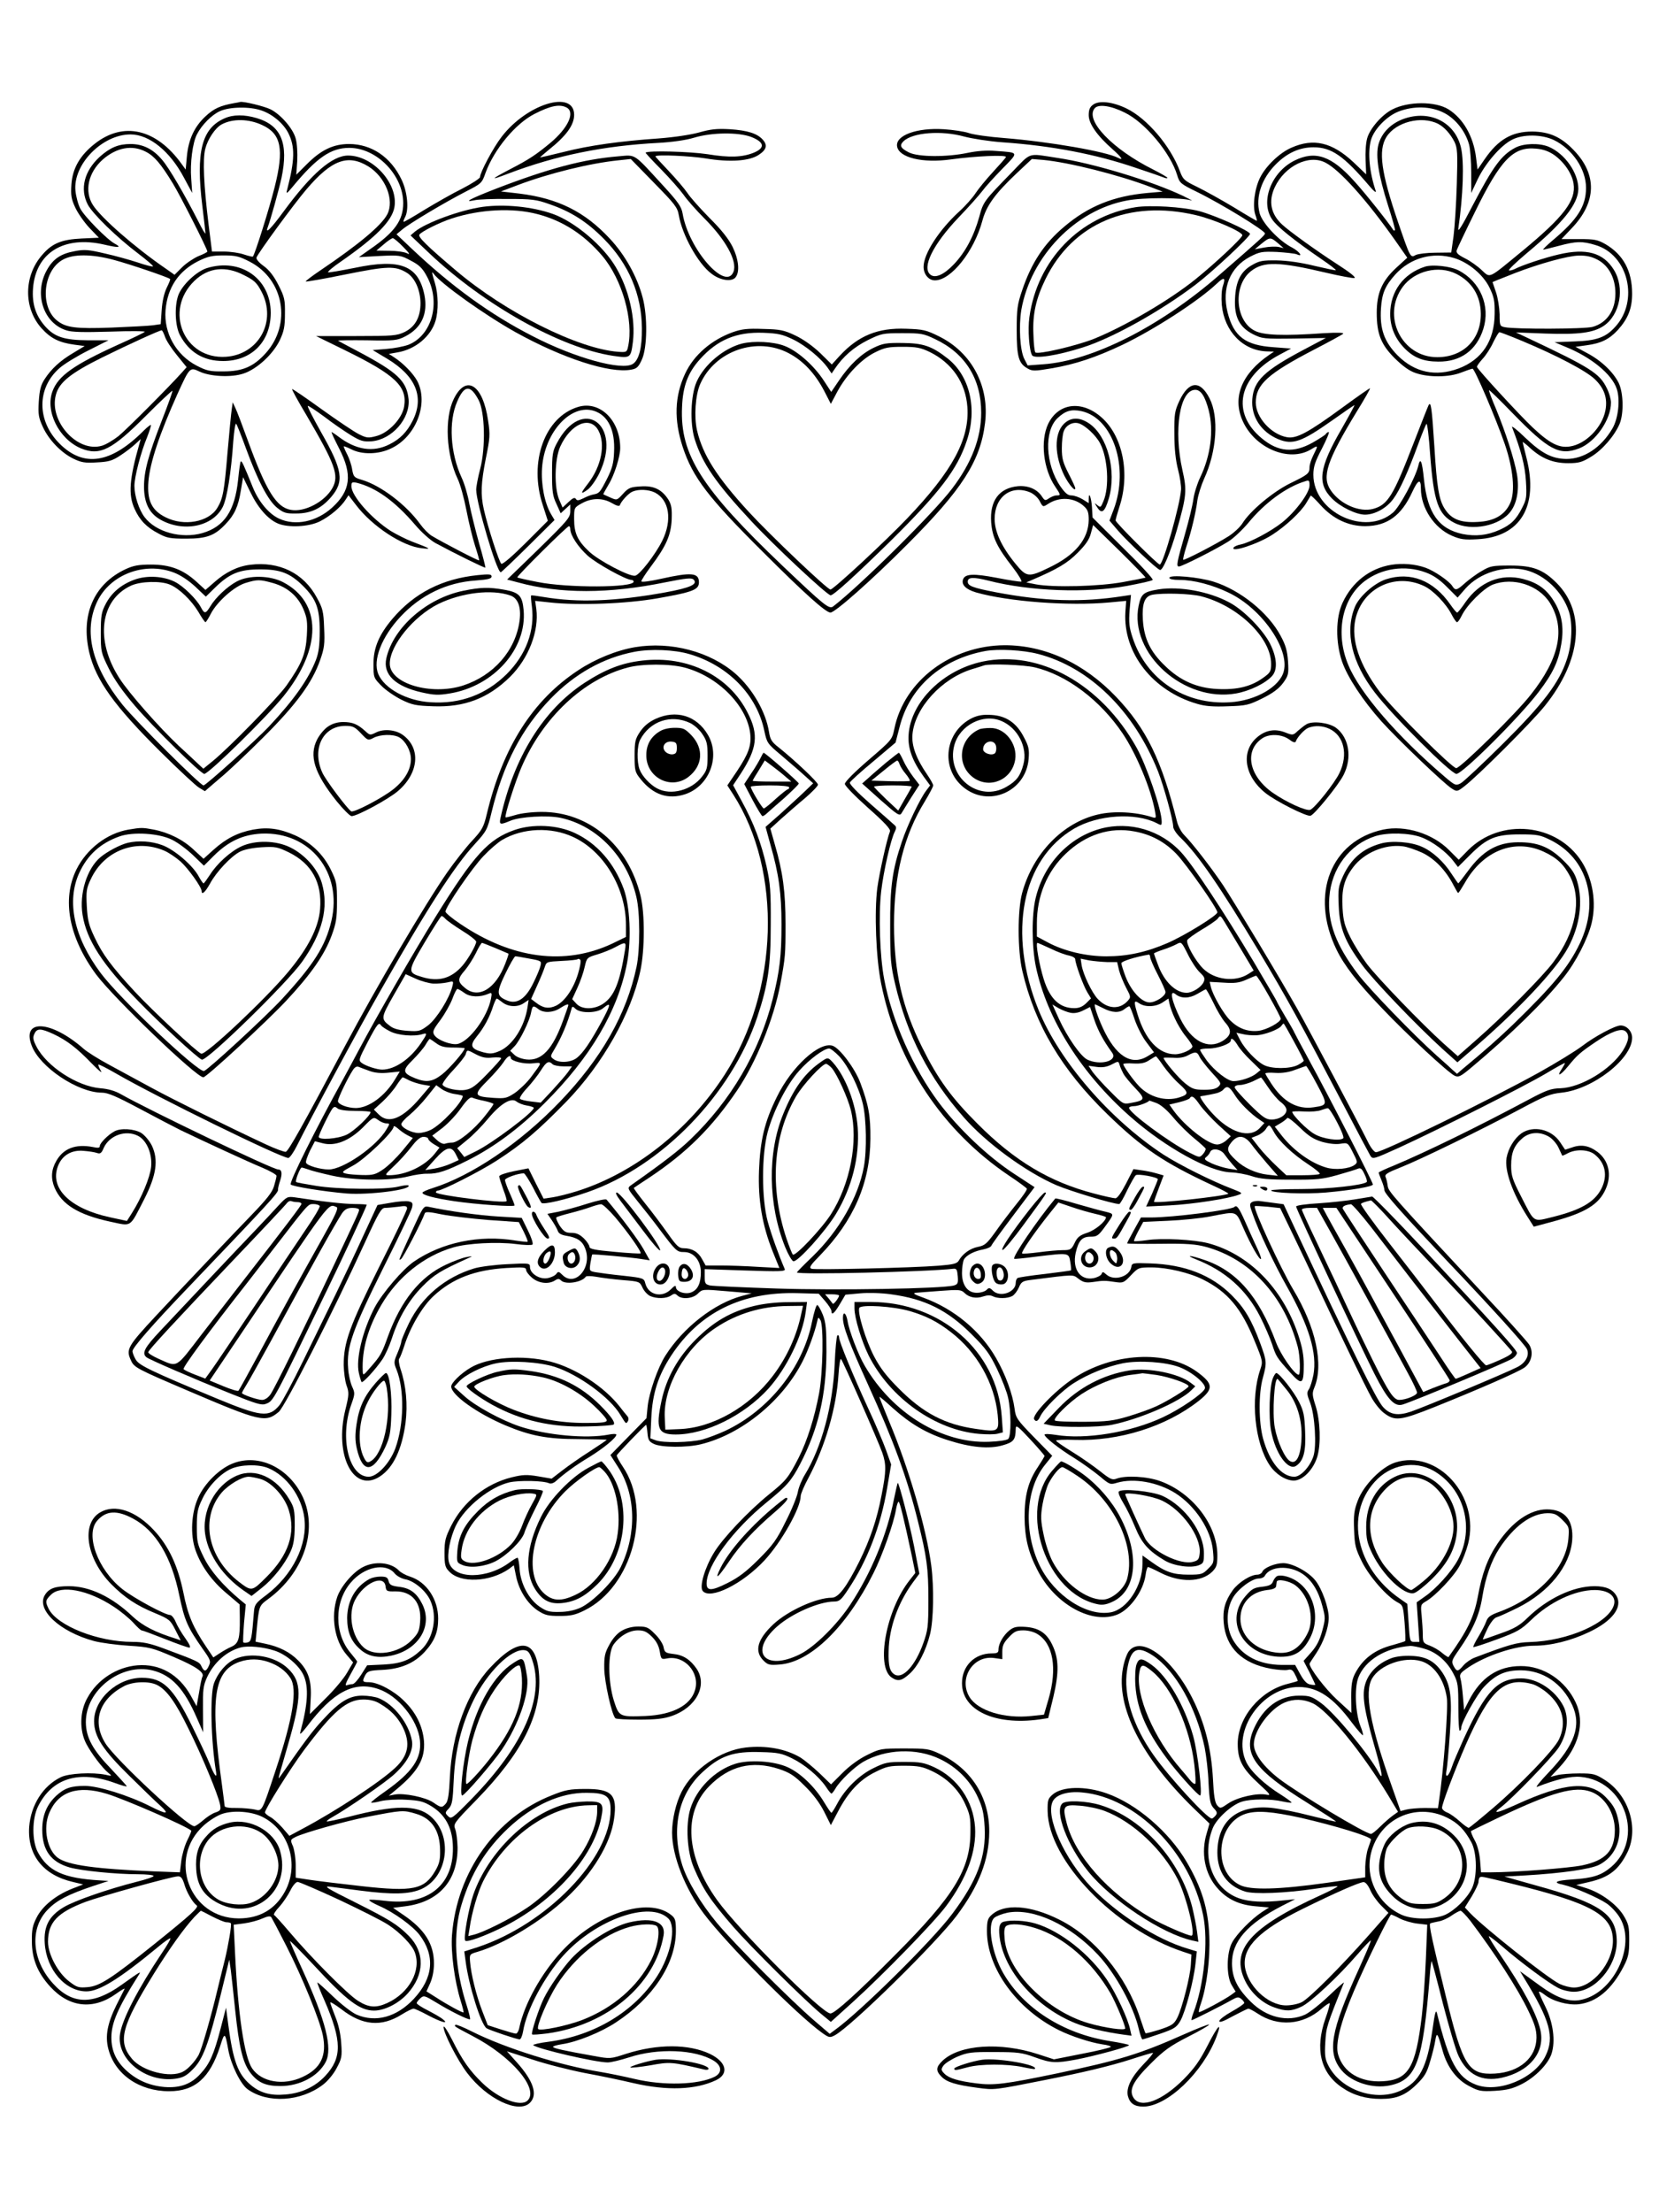
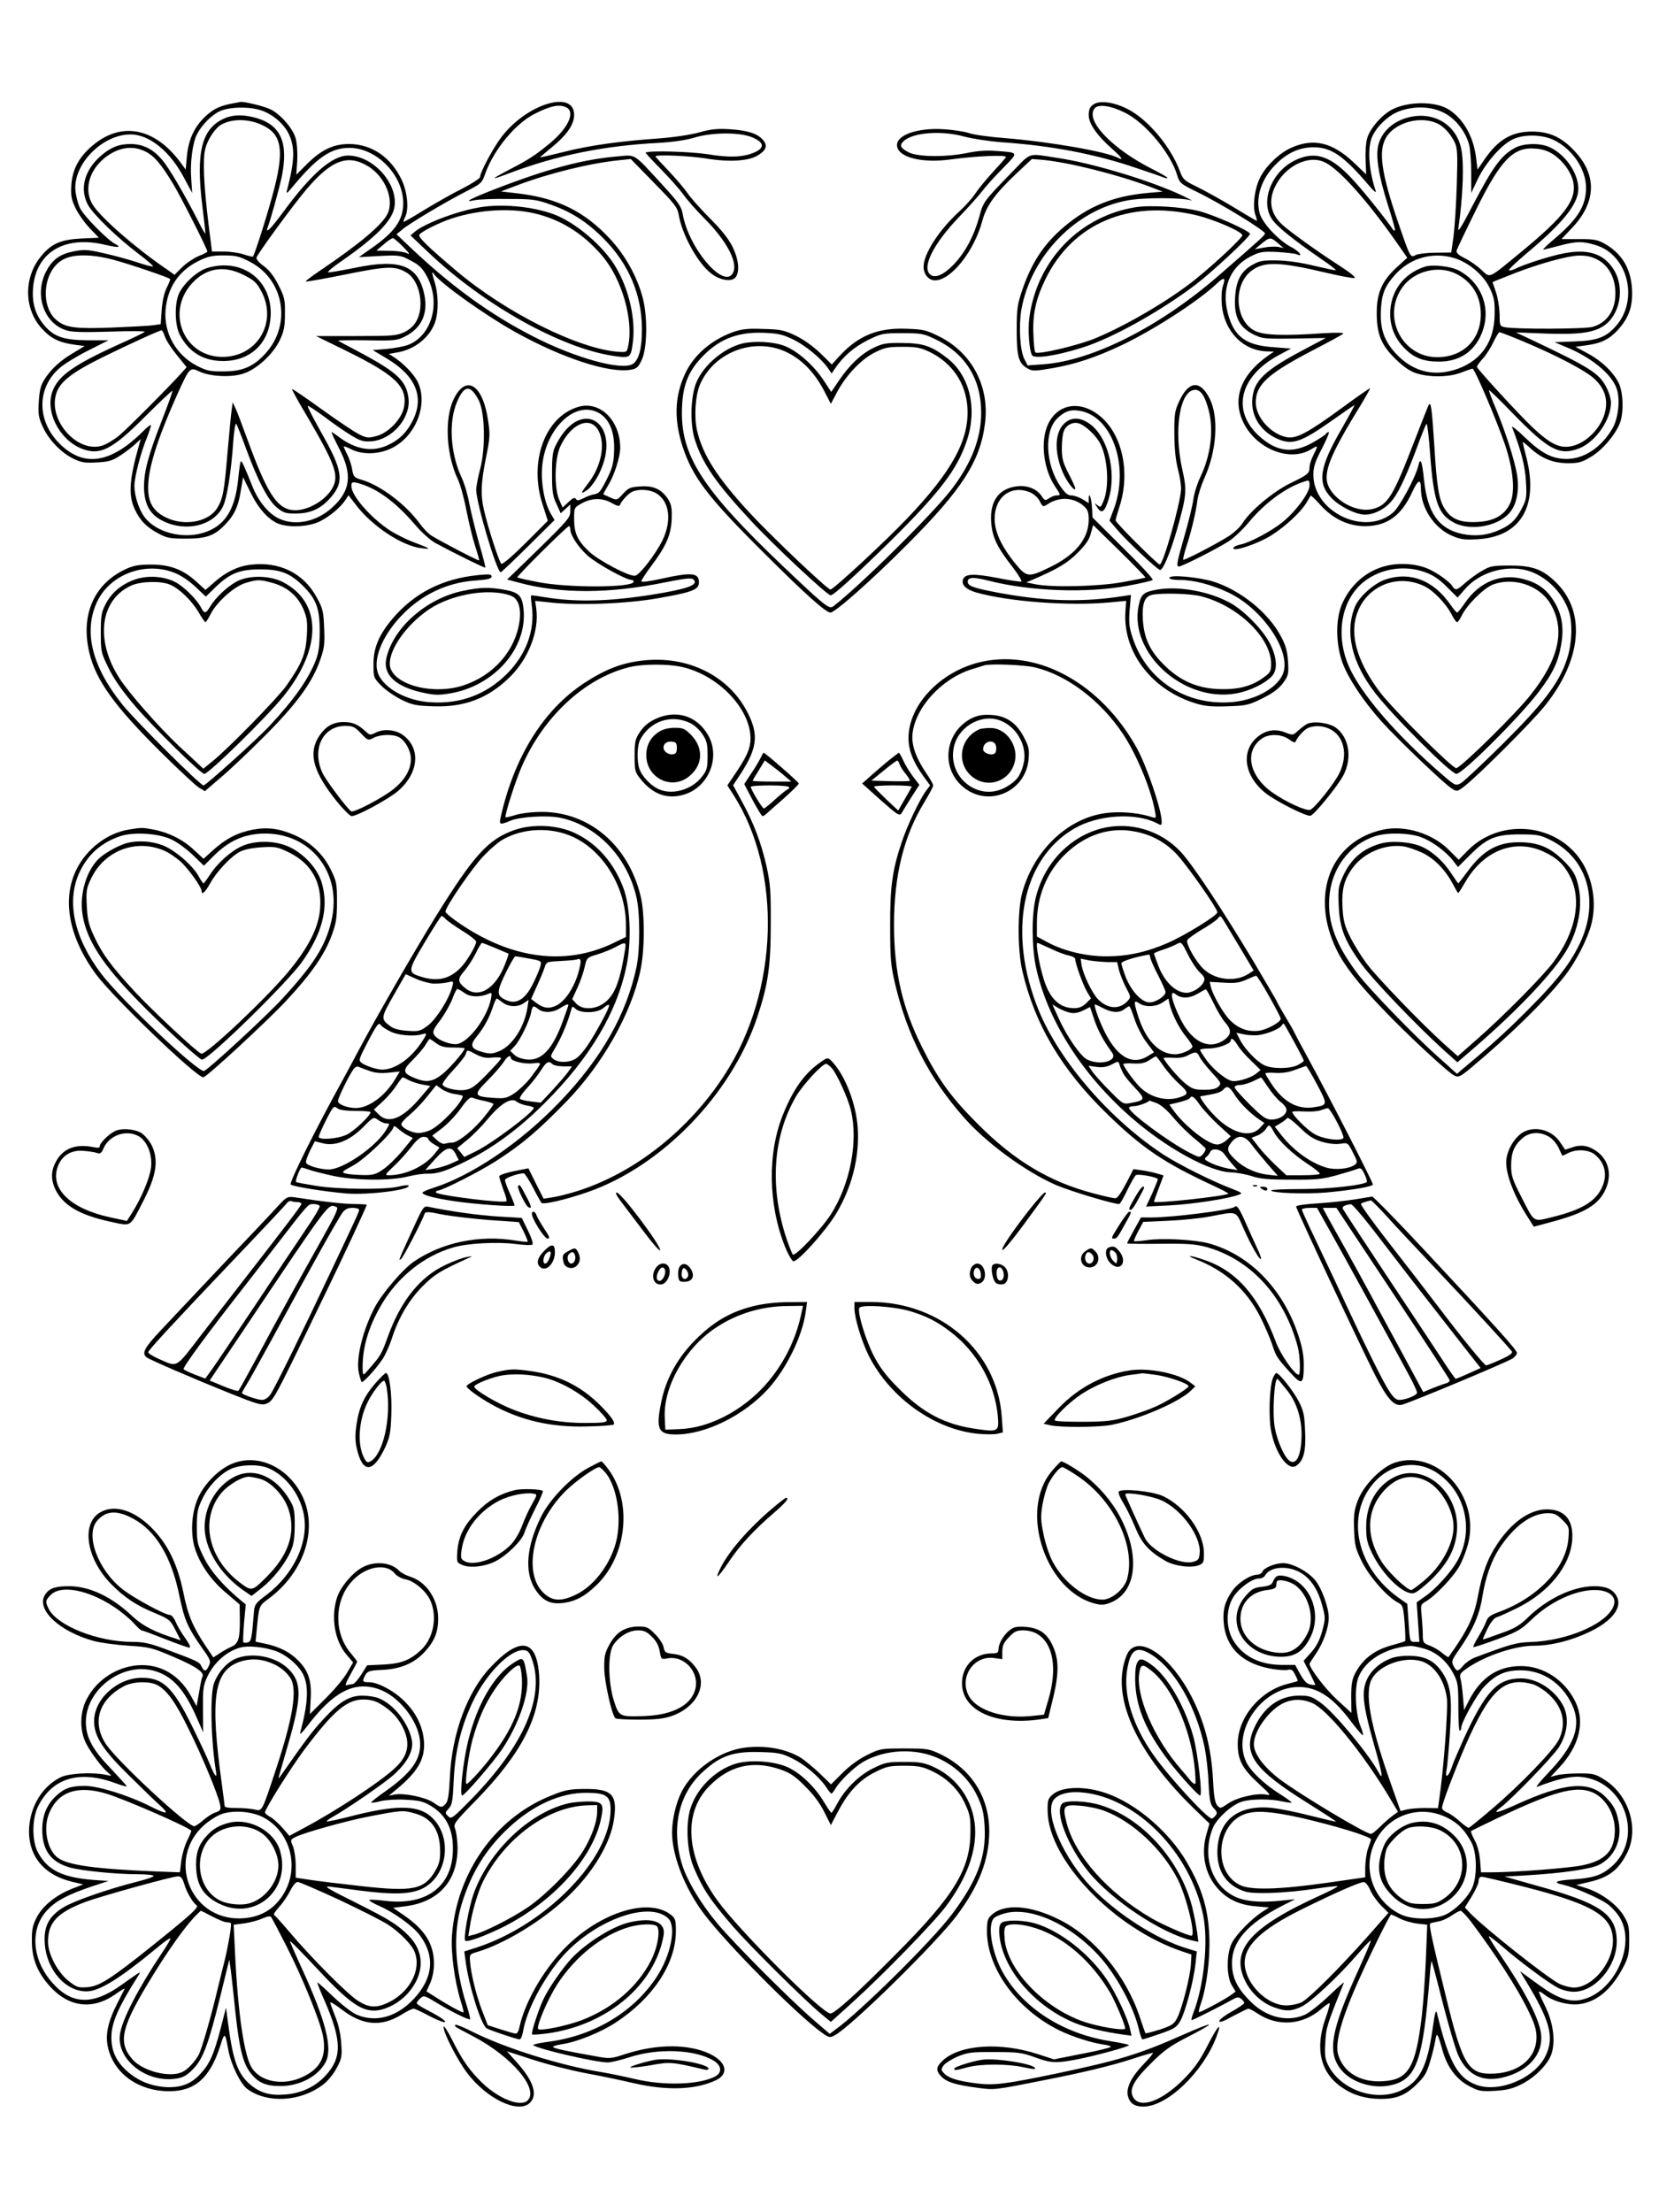
<svg xmlns="http://www.w3.org/2000/svg" version="1.0" width="864pt" height="1152pt" viewBox="0 0 864 1152" preserveAspectRatio="xMidYMid meet">
  <g transform="translate(0,1152) scale(0.1,-0.1)" fill="#000000" stroke="none">
    <path d="M1220 10983 c-73 -13 -106 -28 -150 -69 -58 -54 -89 -121 -97 -211 l-6 -66 -21 29 c-132 184 -304 223 -453 105 -76 -60 -115 -127 -121 -210 -4 -58 -1 -77 20 -122 14 -30 47 -77 74 -106 l49 -51 -90 -4 c-104 -5 -153 -25 -204 -84 -98 -110 -99 -278 -5 -383 48 -53 91 -75 172 -86 l53 -7 -58 -35 c-70 -41 -116 -84 -151 -138 -20 -31 -26 -56 -30 -116 -4 -67 -1 -84 21 -132 31 -68 96 -135 160 -166 40 -19 60 -23 120 -19 61 3 81 8 122 35 28 18 63 45 79 60 l29 27 -7 -25 c-52 -182 -59 -265 -25 -339 26 -58 62 -96 124 -128 44 -24 61 -27 145 -27 107 0 149 16 206 77 45 47 65 91 78 172 l12 71 37 -76 c39 -82 92 -143 144 -165 54 -23 161 -18 219 11 52 26 109 74 134 113 l15 23 40 -52 c84 -110 242 -214 342 -224 53 -6 48 -3 -52 35 -33 13 -82 38 -110 55 -101 65 -205 183 -205 233 0 21 3 23 28 18 99 -25 197 -94 304 -219 33 -39 80 -81 106 -95 102 -55 256 -131 260 -128 1 2 -13 59 -33 127 -19 68 -42 161 -51 207 -8 46 -26 106 -40 135 -59 128 -69 291 -23 396 37 87 69 89 112 7 32 -62 37 -244 8 -357 -12 -45 -21 -94 -21 -109 0 -68 107 -430 128 -430 3 0 67 61 143 136 l137 136 -19 32 c-33 57 -52 154 -46 240 13 186 151 336 272 296 72 -24 109 -100 103 -214 -2 -58 -10 -86 -37 -140 -37 -72 -40 -75 -71 -81 -12 -2 -35 -11 -52 -20 -25 -12 -33 -13 -39 -3 -6 9 -16 5 -38 -16 l-31 -29 -17 39 c-28 62 -25 214 5 279 55 120 157 162 199 82 37 -70 15 -184 -53 -273 -42 -54 -43 -62 -4 -34 16 11 43 49 60 83 126 257 -89 410 -221 157 -21 -39 -24 -59 -24 -155 0 -93 3 -118 23 -159 l22 -49 25 23 25 23 0 -35 c0 -33 -13 -48 -164 -196 l-165 -160 57 -15 c220 -60 471 -60 769 1 105 21 135 24 145 14 24 -24 -16 -43 -148 -67 -261 -47 -454 -54 -632 -24 -35 6 -65 10 -66 8 -2 -2 0 -28 4 -57 16 -126 -30 -251 -131 -352 -108 -107 -242 -157 -396 -147 -124 7 -241 71 -273 147 -30 72 18 195 117 300 105 112 240 177 390 187 63 5 83 9 83 21 0 12 -12 13 -72 7 -185 -19 -330 -93 -444 -227 -70 -83 -99 -151 -99 -235 0 -71 1 -73 40 -113 22 -23 69 -55 104 -73 57 -28 77 -32 167 -35 162 -6 286 41 400 153 97 96 152 239 137 354 l-6 42 74 -8 c150 -17 402 -7 562 21 187 33 217 45 217 84 0 50 -40 53 -197 18 -58 -13 -103 -19 -103 -13 0 5 22 40 49 76 81 108 105 164 109 245 2 58 -1 77 -17 104 -34 53 -76 74 -145 69 -52 -3 -63 -7 -91 -38 -32 -35 -32 -35 -66 -20 -19 8 -35 16 -37 17 -1 1 11 23 27 50 30 48 61 146 61 191 0 144 -106 248 -219 214 -174 -52 -259 -287 -184 -512 l26 -81 -115 -115 c-66 -66 -120 -113 -127 -109 -11 7 -70 189 -91 282 -18 79 -15 139 10 266 22 107 23 125 12 197 -27 189 -115 244 -179 113 -49 -100 -40 -289 21 -417 13 -27 33 -100 45 -162 12 -62 32 -145 45 -185 13 -40 23 -75 21 -76 -3 -4 -189 93 -247 128 -15 9 -42 36 -60 61 -73 101 -205 201 -303 230 -41 12 -44 16 -51 54 -3 22 -15 57 -25 77 -11 21 -19 40 -19 43 0 3 18 -4 40 -15 55 -28 140 -27 205 4 131 60 199 235 138 352 -21 39 -73 93 -123 125 l-25 16 45 8 c92 15 174 83 198 164 16 53 15 138 -3 197 -17 55 -18 64 -7 49 36 -51 266 -215 427 -305 245 -136 491 -216 602 -195 29 5 38 13 56 53 28 61 30 225 4 322 -28 108 -92 223 -171 307 -131 141 -270 210 -472 235 l-95 11 87 33 c164 62 377 114 524 129 l65 7 121 -124 c109 -111 122 -128 129 -168 17 -102 100 -253 170 -305 44 -35 105 -44 125 -20 24 29 17 94 -15 160 -20 40 -59 90 -120 150 -49 50 -101 108 -115 130 -15 22 -59 74 -98 115 -39 41 -70 75 -69 76 9 10 181 2 262 -11 125 -21 229 -14 277 19 40 26 46 50 21 78 -29 33 -80 49 -172 55 -69 4 -101 0 -161 -17 -44 -12 -130 -25 -210 -31 -200 -14 -360 -36 -493 -70 -65 -16 -121 -29 -124 -29 -2 0 17 17 44 39 93 74 133 130 133 183 0 132 -246 58 -378 -115 -42 -54 -112 -185 -112 -209 0 -7 -42 -34 -92 -60 -51 -25 -140 -76 -198 -111 -58 -36 -106 -64 -108 -62 -2 2 1 12 7 23 22 40 13 133 -18 197 -56 117 -155 184 -272 185 -83 0 -146 -30 -221 -105 l-55 -55 5 72 c2 41 -1 92 -8 116 -13 51 -77 125 -130 152 -31 16 -142 43 -159 39 -3 -1 -17 -4 -31 -6z m1731 -23 c46 -25 7 -108 -87 -186 -74 -61 -110 -85 -209 -136 -103 -54 -104 -59 -8 -22 251 95 496 145 783 160 71 4 142 14 185 27 92 28 231 29 297 4 69 -27 74 -57 14 -82 -59 -24 -127 -27 -241 -8 -93 14 -310 20 -323 8 -1 -1 35 -41 81 -87 46 -47 98 -106 116 -131 17 -25 66 -81 109 -124 112 -112 173 -223 152 -278 -40 -104 -234 118 -265 303 -6 35 -22 59 -101 145 -158 172 -140 161 -234 153 -181 -15 -362 -63 -635 -168 -134 -52 -176 -74 -115 -61 19 5 98 8 175 7 124 0 149 -3 216 -27 113 -39 195 -91 284 -181 129 -130 197 -290 198 -466 1 -101 -15 -164 -47 -185 -56 -37 -302 31 -519 143 -222 113 -426 261 -637 461 l-75 71 30 25 c37 31 221 141 332 198 80 41 83 43 102 98 45 122 156 256 255 306 84 43 131 52 167 33z m-1590 -15 c59 -20 114 -67 140 -117 36 -71 35 -140 -6 -298 -6 -21 -1 -19 27 15 127 154 201 205 297 205 143 0 281 -142 281 -288 0 -89 -45 -152 -173 -240 l-58 -41 108 6 c104 5 110 4 162 -24 43 -22 61 -39 83 -80 75 -135 29 -308 -94 -358 -24 -9 -75 -19 -115 -22 l-72 -6 77 -46 c148 -90 193 -199 131 -322 -29 -58 -66 -96 -121 -123 -85 -43 -174 -29 -265 40 -17 13 -34 24 -36 24 -3 0 15 -38 39 -85 71 -137 60 -221 -37 -309 -81 -73 -190 -96 -275 -57 -53 24 -107 88 -138 165 -46 114 -57 138 -62 133 -3 -2 -9 -46 -14 -96 -17 -161 -72 -244 -186 -277 -109 -31 -242 5 -301 83 -29 38 -53 111 -53 163 0 45 33 174 66 253 13 33 22 62 20 64 -2 2 -19 -11 -37 -29 -171 -172 -313 -194 -439 -68 -119 119 -119 290 1 394 24 21 91 62 149 91 l105 53 -107 0 c-124 1 -174 17 -224 74 -48 55 -68 116 -62 196 14 186 161 277 372 228 73 -17 93 -16 54 5 -40 21 -159 142 -180 183 -11 21 -22 63 -25 92 -14 137 139 294 287 294 97 0 205 -87 278 -225 l43 -80 -5 73 c-7 81 7 190 30 233 25 49 77 101 119 120 50 23 155 25 216 4z m739 -711 c33 -33 38 -43 20 -33 -14 7 -55 13 -92 13 l-68 1 38 32 c20 18 42 32 47 33 6 0 31 -21 55 -46z m1311 -1279 c75 -39 91 -143 38 -251 -36 -72 -117 -177 -141 -182 -29 -6 -189 78 -239 125 -61 57 -79 96 -79 170 0 59 0 60 40 82 52 29 109 29 157 1 22 -13 39 -18 41 -11 7 21 46 63 66 71 33 14 84 11 117 -5z m-441 -190 c0 -32 41 -94 91 -139 46 -41 199 -126 228 -126 6 0 11 -4 11 -9 0 -32 -344 -33 -499 -2 -57 11 -105 22 -107 24 -5 5 259 267 269 267 4 0 7 -7 7 -15z" />
    <path d="M2515 10443 c-116 -16 -296 -82 -354 -129 l-23 -20 98 -93 c287 -271 685 -493 957 -534 91 -13 92 -12 103 72 15 120 -20 274 -89 390 -65 111 -213 236 -328 277 -107 38 -252 52 -364 37z m284 -38 c131 -34 243 -106 338 -218 103 -122 164 -336 134 -472 -6 -29 -9 -30 -51 -27 -208 15 -588 205 -845 423 -150 127 -199 175 -191 187 10 16 108 65 171 85 145 47 315 56 444 22z" />
    <path d="M1170 10904 c-120 -52 -151 -175 -116 -459 9 -72 16 -135 16 -140 -1 -6 -17 22 -36 60 -72 141 -154 282 -190 323 -47 56 -100 82 -164 82 -63 0 -106 -18 -160 -66 -81 -74 -105 -167 -63 -249 26 -49 150 -170 261 -254 46 -35 81 -65 79 -68 -3 -3 -38 6 -79 20 -40 13 -117 35 -172 47 -85 20 -106 22 -157 12 -71 -13 -111 -39 -143 -95 -71 -122 -22 -279 99 -317 29 -10 88 -11 229 -7 104 4 185 3 180 -1 -5 -5 -67 -35 -139 -67 -231 -105 -311 -162 -341 -241 -40 -104 32 -250 148 -299 98 -40 161 -8 338 170 74 74 136 132 138 130 2 -2 -23 -73 -56 -157 -70 -180 -92 -262 -92 -344 1 -82 26 -135 82 -168 120 -70 275 -40 328 64 22 43 44 179 55 343 4 54 11 95 15 90 4 -4 27 -62 51 -128 62 -169 116 -272 162 -309 34 -27 46 -31 100 -30 76 0 130 26 181 85 70 82 61 140 -51 337 -41 73 -73 135 -70 138 2 3 41 -23 86 -56 44 -34 107 -77 138 -96 51 -31 65 -35 109 -32 105 9 201 118 192 219 -10 95 -57 140 -263 249 -55 29 -102 54 -104 56 -2 2 65 3 150 2 144 -3 157 -1 199 20 86 44 120 119 100 218 -32 152 -126 189 -363 139 -71 -14 -133 -25 -138 -23 -5 2 25 28 68 57 181 126 264 210 277 281 22 122 -111 270 -241 270 -82 0 -190 -93 -335 -290 -68 -93 -99 -123 -83 -82 14 38 57 191 71 255 38 180 -1 274 -129 312 -64 19 -122 19 -167 -1z m197 -36 c97 -45 113 -124 64 -320 -28 -113 -104 -354 -114 -364 -2 -2 -23 3 -47 11 -23 8 -70 15 -104 15 l-62 0 -18 143 c-25 203 -31 336 -17 392 13 51 52 109 85 127 57 31 142 30 213 -4z m-608 -138 c44 -22 79 -63 141 -165 39 -63 180 -342 180 -355 0 -3 -21 -14 -47 -24 -25 -11 -64 -37 -85 -58 l-39 -39 -44 31 c-162 111 -337 264 -381 332 -46 72 -25 170 52 238 72 62 152 77 223 40z m1160 -77 c89 -56 136 -175 98 -249 -31 -59 -150 -158 -350 -293 -43 -29 -77 -55 -75 -57 3 -2 96 14 208 37 218 44 259 45 318 9 43 -26 71 -90 72 -158 0 -74 -28 -124 -83 -151 -40 -19 -60 -21 -252 -21 l-209 0 153 -75 c259 -127 322 -187 306 -290 -9 -63 -81 -140 -146 -156 -41 -11 -50 -10 -90 10 -24 12 -112 71 -194 130 -83 60 -152 107 -154 105 -2 -2 30 -61 72 -131 153 -261 174 -318 139 -383 -39 -72 -146 -129 -218 -115 -75 14 -127 97 -223 360 -28 77 -57 154 -65 170 l-14 30 -5 -35 c-3 -19 -13 -121 -22 -226 -17 -204 -24 -241 -54 -290 -45 -73 -173 -96 -268 -48 -73 36 -98 88 -90 187 8 98 58 248 152 457 62 136 64 139 112 116 55 -27 168 -33 232 -11 69 23 152 99 188 173 22 47 27 71 27 138 1 73 -2 87 -34 150 -24 47 -48 78 -77 99 -24 17 -40 36 -37 44 7 22 195 279 260 355 131 154 216 185 323 119z m-1324 -487 c82 -22 282 -90 291 -99 2 -2 -6 -22 -18 -46 -13 -27 -23 -70 -26 -116 l-5 -73 -41 -6 c-22 -3 -120 -8 -216 -12 -186 -7 -237 0 -282 36 -91 71 -75 259 28 317 54 31 151 31 269 -1z m706 -9 c178 -92 219 -325 83 -476 -63 -70 -120 -95 -220 -95 -71 -1 -87 3 -140 30 -107 56 -171 169 -162 288 10 118 67 204 170 256 51 25 73 30 134 30 62 0 81 -5 135 -33z m-442 -390 c6 -19 34 -62 62 -96 l51 -63 -24 -27 c-63 -71 -289 -298 -331 -332 -27 -21 -65 -44 -86 -50 -127 -38 -277 127 -240 265 17 65 77 113 240 194 144 71 298 141 311 142 3 0 11 -15 17 -33z" />
    <path d="M1078 10124 c-55 -17 -131 -89 -150 -143 -20 -58 -16 -159 9 -206 48 -90 123 -135 225 -135 149 0 248 101 248 252 -1 177 -156 286 -332 232z m193 -37 c54 -27 67 -40 91 -86 81 -154 -15 -328 -186 -339 -219 -14 -324 241 -163 396 72 69 162 79 258 29z" />
    <path d="M5693 10975 c-17 -12 -23 -26 -23 -55 0 -44 44 -107 124 -177 47 -42 60 -61 29 -45 -63 33 -357 84 -592 103 -80 6 -163 18 -185 26 -23 8 -82 17 -131 20 -140 9 -252 -32 -243 -89 9 -59 133 -89 281 -68 125 17 290 25 286 12 -2 -5 -33 -40 -68 -78 -35 -38 -76 -88 -91 -111 -14 -22 -52 -65 -84 -94 -106 -97 -186 -221 -186 -288 0 -39 26 -71 59 -71 84 0 204 151 247 310 21 79 67 142 178 247 l80 75 61 -5 c133 -13 386 -76 555 -140 l65 -25 -80 -7 c-176 -16 -307 -69 -432 -175 -105 -88 -171 -188 -219 -330 -26 -76 -29 -99 -29 -210 0 -138 10 -173 57 -199 24 -14 37 -14 125 1 123 21 228 56 368 122 165 79 396 228 492 319 38 36 47 33 32 -12 -7 -20 -9 -59 -6 -98 13 -139 111 -240 237 -243 l35 -1 -25 -17 c-142 -97 -192 -219 -140 -340 62 -145 243 -222 358 -152 38 23 38 22 12 -30 -11 -22 -20 -50 -20 -62 0 -34 -7 -39 -101 -85 -91 -45 -209 -144 -249 -209 -12 -19 -45 -50 -74 -68 -65 -41 -229 -126 -234 -121 -2 2 5 32 16 67 27 82 50 180 58 243 4 28 20 78 35 112 66 143 78 322 28 419 -49 96 -108 91 -157 -14 -24 -52 -27 -68 -26 -172 0 -78 7 -138 19 -185 10 -38 17 -85 16 -104 -5 -78 -93 -391 -111 -391 -11 0 -230 218 -230 230 0 6 9 36 19 68 58 174 19 371 -93 469 -102 90 -224 75 -277 -34 -42 -88 -26 -236 37 -328 29 -43 29 -45 6 -45 -10 0 -27 -7 -39 -15 -19 -13 -22 -13 -37 10 -25 38 -72 58 -126 53 -97 -10 -146 -76 -138 -188 6 -78 30 -129 113 -235 30 -39 49 -72 44 -74 -6 -1 -63 7 -128 20 -120 23 -164 21 -175 -7 -11 -28 13 -53 67 -69 169 -48 483 -72 697 -52 l85 8 -4 -58 c-13 -213 142 -411 373 -478 43 -13 85 -16 161 -13 94 3 108 6 179 41 56 28 85 50 108 80 28 39 30 46 26 113 -4 55 -12 84 -38 132 -64 121 -210 239 -350 283 -77 24 -230 38 -230 20 0 -7 20 -11 53 -11 74 0 170 -25 257 -67 169 -81 316 -290 286 -408 -20 -81 -146 -154 -280 -162 -234 -15 -435 117 -507 335 -18 54 -21 79 -16 145 l7 79 -40 -6 c-216 -34 -412 -28 -665 20 -119 23 -145 33 -145 55 0 24 29 25 109 5 215 -55 508 -66 721 -27 69 13 129 26 133 31 5 4 -64 79 -153 166 l-160 159 -3 52 c-3 51 -17 88 -17 45 l0 -22 -32 20 c-18 11 -44 20 -58 20 -19 0 -33 12 -58 48 -78 115 -85 287 -15 354 41 39 72 48 125 37 165 -36 250 -294 168 -512 l-22 -58 47 -55 c47 -54 197 -196 216 -202 14 -5 54 89 88 208 51 179 53 206 29 312 -47 209 -14 418 67 418 29 0 51 -34 70 -107 27 -104 10 -236 -44 -348 -16 -33 -32 -85 -36 -115 -4 -30 -23 -109 -42 -175 -45 -157 -48 -175 -33 -175 16 0 192 89 257 130 26 16 73 60 104 97 85 104 199 188 297 217 19 7 22 4 22 -22 0 -39 -73 -137 -143 -193 -58 -46 -165 -103 -214 -114 -18 -3 -35 -11 -38 -16 -19 -29 124 17 199 65 72 46 149 118 178 165 12 20 23 38 24 40 2 2 25 -20 51 -49 65 -72 145 -110 233 -110 114 1 188 54 245 178 30 65 45 71 45 18 0 -101 69 -206 162 -246 44 -19 65 -22 133 -18 223 12 319 171 255 423 -11 43 -20 80 -20 83 0 2 19 -12 41 -33 60 -54 119 -77 196 -77 55 0 73 5 120 34 58 35 121 108 148 171 22 54 20 161 -5 213 -28 56 -90 116 -164 155 l-61 33 58 8 c75 10 118 31 163 80 53 59 74 112 74 189 0 117 -45 202 -138 257 -42 24 -57 27 -139 27 l-91 0 54 57 c129 135 133 279 10 406 -66 69 -127 96 -216 97 -106 0 -177 -41 -248 -144 l-37 -54 -8 64 c-14 110 -67 202 -144 250 -68 42 -209 42 -292 -1 -54 -27 -118 -101 -131 -151 -7 -24 -10 -76 -8 -115 l3 -72 -66 63 c-111 104 -208 127 -323 76 -61 -26 -133 -95 -163 -155 -29 -57 -41 -150 -25 -195 6 -17 9 -31 7 -31 -2 0 -57 32 -122 72 -65 39 -150 86 -189 105 -66 32 -73 38 -89 81 -49 132 -171 275 -278 327 -72 35 -143 43 -174 20z m164 -41 c106 -51 239 -210 274 -327 12 -40 18 -45 102 -86 129 -63 358 -204 355 -217 -3 -11 -18 -25 -240 -218 -307 -267 -659 -445 -915 -463 l-81 -6 -17 33 c-23 44 -30 170 -16 256 49 279 281 520 551 570 83 16 285 16 335 0 11 -4 -9 7 -44 24 -167 79 -471 171 -656 198 -157 24 -131 32 -236 -76 -145 -149 -148 -152 -169 -231 -28 -101 -73 -185 -132 -247 -52 -55 -98 -75 -123 -54 -45 37 14 157 145 295 53 55 108 117 124 138 15 21 63 74 106 118 87 89 89 84 -35 93 -46 4 -97 0 -145 -10 -110 -23 -258 -22 -306 2 -44 22 -51 36 -29 58 47 46 197 58 316 25 41 -11 130 -25 199 -30 259 -18 488 -62 698 -134 70 -23 135 -46 145 -50 9 -4 17 -4 17 -1 0 3 -33 22 -72 42 -215 107 -359 258 -307 320 19 23 84 14 156 -22z m1664 -2 c60 -31 111 -96 130 -165 6 -23 11 -89 11 -147 l0 -105 34 72 c40 83 119 175 178 205 57 30 154 29 218 -1 97 -47 168 -152 168 -249 0 -95 -44 -165 -173 -273 -32 -27 -54 -49 -50 -49 4 0 41 9 82 20 90 24 121 25 190 4 171 -50 229 -291 102 -427 -49 -54 -96 -71 -210 -75 l-105 -4 57 -24 c134 -54 242 -143 267 -219 19 -56 8 -155 -23 -207 -58 -99 -148 -158 -239 -158 -75 1 -128 28 -216 112 -41 40 -72 64 -67 53 47 -122 67 -199 72 -280 5 -83 3 -95 -20 -140 -31 -61 -58 -88 -119 -115 -63 -28 -124 -34 -190 -21 -125 26 -184 109 -202 284 -10 99 -19 118 -30 70 -15 -61 -96 -211 -130 -241 -145 -127 -416 0 -416 196 0 42 9 68 45 137 24 47 40 85 35 85 -5 0 -12 -4 -15 -10 -3 -5 -34 -25 -69 -45 -99 -55 -178 -49 -263 21 -164 134 -125 322 91 437 l60 32 -92 7 c-147 10 -207 56 -239 182 -31 126 13 234 117 289 51 26 62 28 140 25 47 -3 93 -8 103 -12 37 -17 15 14 -24 35 -68 34 -155 127 -169 179 -22 84 10 180 85 255 59 59 123 88 196 88 93 0 157 -44 292 -203 21 -25 35 -36 32 -25 -33 97 -43 201 -25 266 16 56 82 124 143 148 80 31 171 28 238 -7z m-866 -678 l30 -26 -26 6 c-15 3 -49 2 -75 -3 l-49 -9 35 29 c43 35 47 35 85 3z m-1290 -1298 c19 -8 41 -28 50 -46 16 -31 17 -31 42 -15 60 40 138 35 188 -11 20 -18 25 -32 25 -71 -1 -100 -70 -184 -207 -249 -107 -52 -117 -50 -175 21 -72 88 -108 166 -108 233 0 115 86 179 185 138z m601 -444 c-2 -1 -55 -12 -117 -23 -124 -23 -362 -29 -454 -12 l-50 10 30 13 c131 56 185 88 237 141 41 41 61 69 69 101 l12 44 138 -135 c76 -75 136 -137 135 -139z" />
    <path d="M5914 10441 c-291 -47 -512 -275 -553 -573 -9 -64 -1 -173 14 -198 12 -20 131 -2 265 41 153 48 407 190 587 327 87 66 283 249 283 264 0 15 -182 97 -266 119 -88 22 -252 32 -330 20z m313 -41 c95 -22 243 -87 243 -105 0 -14 -143 -148 -245 -230 -134 -108 -366 -244 -529 -310 -92 -36 -291 -83 -304 -70 -4 4 -9 46 -10 94 -5 105 13 185 63 288 142 290 435 414 782 333z" />
    <path d="M7310 10901 c-66 -24 -114 -72 -131 -133 -16 -60 0 -161 50 -318 22 -68 38 -126 36 -129 -3 -2 -6 -2 -8 0 -23 37 -147 193 -201 252 -120 135 -205 165 -314 111 -121 -60 -180 -214 -117 -306 25 -38 115 -110 258 -208 43 -29 76 -55 74 -57 -2 -2 -53 9 -113 23 -69 17 -140 27 -194 28 -74 1 -91 -2 -129 -24 -59 -33 -85 -84 -89 -175 -5 -95 23 -149 93 -185 48 -24 57 -25 215 -23 l165 3 -115 -61 c-206 -109 -261 -162 -268 -258 -7 -90 45 -170 135 -208 75 -31 121 -15 280 97 62 44 114 80 117 80 2 0 -29 -57 -69 -127 -116 -200 -126 -281 -48 -359 44 -44 126 -84 172 -84 52 0 114 35 148 83 34 46 77 142 130 287 19 52 38 98 42 103 4 4 13 -67 19 -158 19 -249 42 -314 125 -357 90 -47 242 -16 296 61 33 45 44 118 31 193 -15 82 -60 220 -109 339 -22 51 -38 95 -36 97 2 2 56 -51 121 -118 190 -195 245 -224 348 -185 85 33 166 149 166 239 0 16 -9 49 -21 73 -38 79 -84 108 -419 266 l-55 26 155 -6 c172 -6 248 4 302 40 86 58 111 198 53 292 -55 89 -143 114 -287 80 -71 -16 -194 -57 -227 -75 -12 -6 -27 -10 -32 -8 -6 2 36 42 93 90 188 157 267 255 268 334 0 84 -70 184 -155 220 -49 20 -129 18 -173 -5 -72 -38 -114 -94 -224 -304 -54 -105 -77 -141 -73 -117 25 172 31 346 14 420 -30 133 -162 200 -299 151z m180 -26 c32 -17 63 -51 85 -94 15 -31 17 -57 12 -220 -3 -103 -11 -224 -17 -271 l-12 -85 -82 -1 c-44 0 -91 -6 -103 -12 -28 -16 -28 -15 -93 174 -87 255 -103 370 -60 440 49 79 183 113 270 69z m604 -162 c52 -37 93 -97 101 -149 14 -88 -51 -173 -268 -352 -180 -148 -164 -141 -211 -98 -21 20 -60 48 -87 61 -37 19 -47 29 -42 43 3 9 45 98 94 197 134 274 200 342 318 331 38 -3 67 -14 95 -33z m-1191 -40 c74 -38 211 -190 361 -402 l65 -93 -59 -54 c-73 -68 -100 -131 -100 -233 0 -109 22 -165 93 -236 44 -43 77 -67 111 -78 68 -23 173 -22 236 3 28 11 55 20 59 20 11 0 122 -260 168 -393 44 -129 55 -247 28 -307 -28 -62 -83 -94 -170 -98 -88 -5 -136 14 -170 67 -31 47 -42 113 -55 328 -13 203 -18 235 -30 213 -4 -8 -38 -94 -75 -190 -109 -283 -137 -329 -214 -350 -71 -19 -171 24 -220 96 -49 71 -21 155 137 414 39 63 69 116 67 118 -1 2 -67 -44 -146 -102 -175 -128 -236 -161 -285 -153 -83 14 -164 103 -164 181 0 93 62 150 305 276 77 40 145 77 150 82 6 6 -30 7 -100 3 -212 -15 -315 -11 -361 13 -102 52 -113 236 -19 310 66 52 145 50 395 -9 68 -16 133 -28 143 -27 12 2 -20 28 -90 73 -110 71 -251 173 -286 206 -59 55 -72 121 -38 194 52 111 178 173 264 128z m671 -497 c74 -23 149 -85 183 -153 24 -50 28 -70 27 -138 -1 -140 -66 -238 -188 -284 -119 -44 -228 -21 -317 68 -70 71 -94 138 -87 245 5 79 22 118 75 177 78 86 195 119 307 85z m747 -9 c58 -31 92 -96 92 -175 0 -88 -44 -153 -118 -174 -41 -12 -403 -13 -457 -2 -27 5 -28 8 -28 67 -1 34 -9 86 -19 115 l-18 53 26 11 c14 5 55 22 91 36 127 49 275 90 331 91 40 1 68 -5 100 -22z m-395 -422 c182 -76 336 -157 380 -200 49 -47 67 -99 55 -162 -17 -89 -103 -176 -185 -188 -57 -9 -106 16 -195 100 -67 63 -283 298 -289 314 -1 5 12 23 29 42 18 19 43 58 56 87 14 28 28 52 32 52 5 0 57 -20 117 -45z" />
    <path d="M7420 10131 c-112 -37 -179 -128 -180 -245 0 -70 26 -131 77 -182 47 -47 97 -67 173 -67 116 -2 200 59 235 170 38 120 -16 247 -129 305 -43 22 -136 32 -176 19z m164 -37 c83 -42 127 -115 128 -208 1 -134 -92 -226 -227 -226 -186 0 -291 215 -179 367 62 83 186 113 278 67z" />
    <path d="M3816 9790 c-111 -40 -203 -119 -248 -216 -55 -118 -59 -240 -12 -383 52 -157 132 -262 418 -546 218 -218 327 -315 351 -315 24 0 218 172 400 355 285 285 381 434 405 632 24 191 -69 367 -239 451 -68 34 -84 37 -171 40 -148 6 -250 -36 -347 -141 l-41 -45 -61 60 c-39 37 -87 71 -129 91 -59 28 -79 32 -167 34 -81 3 -111 0 -159 -17z m315 -38 c64 -31 147 -99 183 -152 l17 -25 17 25 c43 64 99 112 170 148 73 36 80 37 182 37 97 0 110 -2 170 -31 157 -74 240 -207 240 -383 0 -132 -50 -262 -152 -396 -93 -124 -480 -506 -619 -613 -21 -16 -46 5 -263 211 -422 402 -535 579 -524 826 4 111 31 181 94 251 91 101 190 142 329 137 77 -3 100 -8 156 -35z" />
    <path d="M3865 9731 c-95 -24 -197 -109 -237 -199 -31 -70 -36 -216 -10 -299 40 -127 111 -230 295 -427 116 -125 395 -386 413 -386 15 0 119 94 308 279 259 256 351 375 401 526 56 165 16 336 -98 427 -84 66 -128 81 -237 82 -83 1 -102 -2 -150 -25 -64 -31 -125 -88 -181 -171 l-40 -59 -38 58 c-52 80 -139 157 -206 182 -57 22 -158 27 -220 12z m244 -51 c75 -40 135 -104 183 -195 l35 -68 34 64 c47 87 125 169 196 204 50 25 69 29 143 29 72 0 94 -4 142 -27 116 -57 187 -160 196 -286 12 -168 -78 -334 -313 -580 -111 -117 -385 -371 -400 -371 -16 0 -314 283 -426 405 -165 180 -239 295 -269 424 -16 70 -9 184 17 242 77 173 295 248 462 159z" />
    <path d="M5540 9312 c-51 -51 -49 -165 4 -271 24 -46 56 -83 56 -64 0 6 -16 40 -35 77 -29 57 -35 78 -35 131 0 35 4 75 10 89 11 31 45 50 76 42 34 -9 92 -63 114 -106 40 -78 48 -226 17 -299 -15 -36 -15 -35 -34 -20 -15 12 -14 11 2 -14 23 -36 39 -23 60 48 41 142 -7 325 -103 390 -50 34 -96 33 -132 -3z" />
    <path d="M1303 8579 c-66 -8 -129 -39 -187 -91 l-46 -40 -46 42 c-70 64 -138 90 -237 90 -65 0 -92 -5 -133 -24 -165 -77 -235 -238 -189 -434 34 -144 131 -279 371 -517 94 -93 185 -178 201 -187 l30 -18 79 68 c44 36 147 134 230 217 168 168 250 280 291 397 22 62 25 85 21 168 -3 85 -7 102 -38 158 -68 127 -195 190 -347 171z m-399 -40 c35 -13 76 -40 112 -73 l56 -53 48 47 c76 74 127 95 235 95 105 0 155 -19 223 -86 69 -69 87 -117 87 -234 0 -74 -5 -113 -19 -150 -39 -101 -113 -207 -246 -349 -65 -69 -328 -306 -340 -306 -17 0 -353 335 -421 419 -161 200 -206 383 -133 538 67 141 246 209 398 152z" />
    <path d="M702 8502 c-70 -25 -121 -68 -152 -128 -22 -42 -25 -61 -25 -150 0 -98 1 -103 42 -186 29 -58 72 -119 137 -195 99 -115 342 -353 360 -353 24 1 327 298 413 405 200 249 200 487 -2 593 -68 36 -179 38 -242 4 -49 -26 -111 -84 -138 -130 -24 -39 -30 -40 -49 -4 -22 42 -90 109 -135 132 -60 30 -144 35 -209 12z m719 -18 c75 -21 130 -68 159 -136 19 -45 22 -65 18 -138 -6 -96 -26 -146 -106 -260 -47 -66 -299 -324 -385 -394 l-48 -39 -27 25 c-15 14 -60 57 -101 94 -100 94 -260 275 -309 352 -128 199 -101 409 62 483 50 22 152 25 200 5 49 -20 112 -81 149 -142 17 -30 34 -54 37 -54 3 0 16 20 29 46 34 63 121 140 179 158 62 19 75 19 143 0z" />
    <path d="M7247 8579 c-113 -18 -205 -90 -255 -198 -36 -77 -37 -204 -3 -305 28 -82 110 -206 206 -313 84 -93 329 -328 367 -350 25 -16 28 -16 65 13 68 52 354 337 419 419 191 238 214 485 61 639 -71 71 -125 91 -242 91 -92 0 -104 -2 -149 -29 -27 -15 -65 -44 -86 -62 -43 -39 -51 -41 -67 -15 -17 26 -94 79 -140 95 -54 19 -120 24 -176 15z m178 -40 c39 -14 74 -38 111 -76 l55 -55 40 46 c74 84 205 124 316 97 99 -25 190 -112 224 -216 20 -62 16 -170 -11 -249 -40 -122 -123 -231 -335 -441 -105 -104 -203 -196 -218 -204 -25 -13 -29 -12 -84 35 -245 209 -441 435 -501 581 -69 164 -34 345 84 436 89 68 212 86 319 46z" />
    <path d="M7217 8503 c-62 -21 -140 -91 -161 -144 -53 -131 -16 -289 103 -444 92 -121 397 -425 426 -425 32 0 329 296 427 425 75 98 104 159 119 251 15 88 3 159 -40 226 -39 62 -85 94 -159 113 -116 30 -226 -15 -300 -121 -20 -30 -40 -54 -43 -54 -4 0 -19 18 -35 41 -88 127 -209 174 -337 132z m200 -35 c47 -22 115 -92 144 -150 11 -21 23 -38 27 -38 5 0 15 15 24 33 27 57 115 144 163 163 106 40 239 -3 297 -96 82 -134 50 -289 -101 -479 -74 -95 -365 -381 -387 -381 -22 0 -328 305 -397 395 -108 144 -152 273 -128 381 37 162 207 244 358 172z" />
    <path d="M2415 8444 c-191 -38 -367 -191 -403 -352 -19 -84 47 -147 186 -178 63 -14 85 -15 145 -5 229 38 402 233 384 434 -7 75 -23 92 -101 106 -79 14 -123 13 -211 -5z m243 -25 c40 -14 57 -61 48 -131 -21 -156 -135 -286 -295 -338 -167 -53 -381 10 -381 114 0 95 124 247 253 311 121 59 278 78 375 44z" />
    <path d="M6034 8451 c-78 -13 -91 -23 -104 -85 -51 -248 236 -506 508 -457 71 13 152 52 187 91 29 32 26 93 -9 165 -36 73 -139 179 -214 218 -105 57 -259 85 -368 68z m221 -36 c192 -49 365 -216 365 -352 0 -39 -4 -46 -42 -73 -62 -45 -135 -63 -237 -58 -108 5 -196 44 -275 122 -76 73 -108 142 -114 238 -5 86 9 123 50 131 55 10 198 6 253 -8z" />
-     <path d="M3308 8150 c-96 -16 -209 -62 -296 -120 -238 -156 -394 -402 -477 -750 -16 -67 -24 -82 -76 -138 -32 -34 -90 -108 -130 -165 -118 -170 -373 -604 -530 -900 -221 -416 -297 -552 -311 -555 -8 -1 -55 16 -104 39 -197 92 -476 230 -594 294 -69 37 -169 92 -223 121 -54 29 -113 66 -132 83 -169 148 -324 157 -270 16 42 -112 241 -245 366 -245 31 0 75 -19 197 -84 86 -46 182 -96 212 -111 112 -54 356 -167 427 -196 40 -17 73 -36 73 -42 0 -7 -6 -31 -13 -54 -9 -32 -39 -69 -117 -150 -95 -98 -365 -382 -496 -523 -150 -161 -159 -177 -132 -234 16 -37 30 -44 299 -159 375 -160 402 -167 471 -109 32 27 283 520 450 885 69 151 84 177 103 177 12 0 43 3 69 6 38 6 46 4 46 -9 0 -9 -65 -146 -145 -304 -155 -310 -185 -393 -185 -512 1 -36 7 -84 15 -106 13 -36 13 -48 -6 -125 -60 -241 44 -440 182 -347 68 46 112 139 131 277 12 97 3 195 -26 281 -8 24 -11 48 -7 54 5 5 16 35 26 65 31 99 96 209 154 262 99 91 214 135 379 145 88 5 102 4 102 -10 0 -8 14 -27 31 -41 34 -29 86 -35 119 -14 15 10 22 10 32 0 23 -23 109 -10 129 20 3 4 27 4 55 -1 27 -5 89 -13 137 -17 86 -7 88 -7 103 -39 8 -18 26 -37 40 -44 34 -15 86 -14 109 3 16 11 21 11 33 0 22 -22 80 -17 106 9 24 24 24 24 152 13 l129 -11 -49 -13 c-145 -38 -308 -165 -401 -312 -40 -63 -84 -191 -92 -263 l-6 -62 -94 -96 -94 -96 39 -61 c94 -145 99 -347 15 -522 -34 -71 -146 -183 -210 -212 -31 -14 -70 -22 -110 -22 -53 -1 -67 3 -105 29 -55 39 -97 119 -102 195 -2 30 -7 56 -10 58 -4 1 -21 -9 -39 -22 -119 -91 -294 -91 -319 -1 -11 40 6 128 37 192 47 96 179 201 279 224 52 11 176 9 206 -5 9 -4 24 1 35 11 43 39 103 83 175 126 74 46 140 100 140 116 0 5 -19 5 -42 0 -114 -22 -319 -3 -458 42 -97 32 -237 108 -294 161 l-51 46 25 27 c33 36 121 80 191 95 77 17 227 8 309 -18 125 -41 287 -159 341 -250 30 -49 29 -48 39 -33 5 9 4 19 -3 27 -7 8 -25 30 -41 51 -80 102 -230 200 -361 233 -141 36 -324 22 -414 -32 -51 -30 -101 -79 -101 -98 0 -44 133 -139 281 -202 131 -55 219 -72 381 -72 82 -1 148 -2 148 -4 0 -1 -39 -28 -87 -59 -49 -31 -113 -76 -144 -100 l-56 -43 -70 12 c-60 10 -80 9 -138 -5 -134 -33 -252 -127 -315 -252 -30 -60 -35 -78 -35 -141 0 -62 3 -76 24 -97 58 -63 213 -56 312 13 l25 19 12 -58 c15 -73 59 -142 113 -178 37 -24 53 -28 113 -28 58 0 82 5 130 29 249 122 355 518 200 748 -19 28 -33 55 -32 59 3 9 148 159 153 159 2 0 5 -19 7 -42 3 -36 8 -45 33 -57 38 -19 172 -20 245 -2 213 52 428 228 532 436 27 53 62 150 73 200 6 28 7 28 18 10 17 -30 13 -273 -7 -380 -24 -128 -62 -248 -106 -335 -55 -107 -66 -120 -155 -192 -107 -87 -242 -229 -287 -304 -47 -77 -77 -177 -58 -199 39 -47 207 36 322 160 88 95 188 273 188 334 0 11 18 54 41 96 87 165 145 362 156 538 3 48 9 84 13 80 11 -12 195 -430 215 -488 21 -61 21 -95 -4 -222 -24 -126 -59 -229 -116 -345 -66 -132 -108 -188 -143 -188 -80 0 -229 -68 -304 -138 -83 -78 -101 -140 -52 -189 23 -23 32 -25 83 -21 161 11 350 195 490 476 46 91 106 261 117 330 4 23 10 42 14 42 6 0 28 -90 69 -283 l18 -88 -29 -37 c-122 -153 -178 -449 -95 -507 32 -22 52 -19 92 17 44 38 87 120 109 209 18 74 21 241 6 357 -25 191 -117 507 -219 749 -28 68 -51 125 -51 129 0 3 31 -23 69 -58 93 -83 176 -132 286 -167 121 -39 217 -48 288 -27 57 16 66 29 67 86 0 22 10 15 75 -55 41 -44 74 -83 75 -86 0 -4 -16 -30 -35 -59 -50 -74 -69 -147 -69 -260 1 -106 18 -181 66 -274 91 -181 288 -289 421 -232 64 28 131 121 143 203 3 24 9 43 13 43 3 0 32 -13 63 -29 105 -54 215 -51 272 5 22 23 26 35 26 85 0 157 -129 325 -297 386 -69 25 -180 31 -228 13 -22 -8 -32 -4 -86 39 -33 26 -98 72 -144 100 -47 29 -85 55 -85 59 0 4 44 6 97 4 230 -8 476 69 646 203 79 63 77 89 -11 153 -159 114 -439 98 -643 -37 -95 -63 -217 -190 -203 -212 9 -15 20 -10 31 14 19 42 113 135 176 175 76 48 172 86 255 103 85 16 222 7 294 -20 68 -26 142 -89 133 -112 -10 -26 -128 -107 -218 -149 -168 -79 -404 -118 -559 -92 -32 5 -58 6 -58 1 0 -13 75 -73 157 -123 43 -27 102 -70 131 -94 52 -44 54 -44 91 -33 86 25 211 3 303 -55 103 -66 185 -190 195 -298 6 -62 5 -66 -25 -95 -28 -29 -36 -31 -102 -31 -80 0 -120 14 -191 65 l-49 35 0 -43 c0 -115 -79 -237 -165 -253 -125 -23 -293 87 -369 241 -86 176 -76 397 24 524 l40 50 -95 97 c-89 91 -95 101 -101 148 -10 76 -47 178 -96 263 -81 142 -219 257 -378 315 -49 17 -59 24 -40 26 14 1 72 6 130 10 93 7 106 6 122 -10 25 -25 62 -32 99 -19 21 7 37 7 49 1 25 -13 76 -13 102 1 11 6 26 26 34 44 12 29 20 34 56 39 243 31 223 30 256 6 24 -18 38 -21 74 -16 53 8 63 8 116 0 41 -6 45 -4 82 35 38 40 40 41 108 41 80 0 199 -28 269 -64 127 -64 198 -149 267 -319 43 -104 43 -108 30 -147 -53 -153 -30 -384 49 -501 31 -46 83 -79 125 -79 47 0 103 58 123 126 19 66 15 185 -9 262 -18 56 -19 67 -7 96 50 120 8 315 -110 511 -65 109 -210 423 -200 434 2 2 33 0 68 -3 l64 -7 71 -147 c39 -81 92 -192 117 -246 102 -218 259 -544 288 -594 16 -29 44 -64 62 -78 60 -46 85 -43 266 29 232 93 440 184 469 206 37 27 48 81 24 119 -10 16 -122 141 -249 276 -474 509 -483 520 -488 551 -2 17 -7 37 -11 46 -6 13 10 23 76 49 100 39 428 199 628 306 125 67 154 78 212 84 163 17 368 176 368 286 0 34 -28 64 -60 64 -28 0 -135 -57 -200 -107 -36 -27 -137 -89 -225 -138 -264 -146 -814 -415 -849 -415 -9 0 -28 24 -44 58 -41 83 -306 582 -365 687 -89 159 -329 557 -387 645 -61 91 -161 220 -203 262 -14 14 -31 45 -37 69 -80 321 -160 485 -317 650 -167 175 -370 269 -580 269 -279 -1 -524 -185 -575 -434 -12 -58 -13 -59 -135 -164 -71 -61 -123 -113 -123 -124 0 -10 52 -63 120 -124 87 -77 119 -112 115 -123 -17 -44 -55 -216 -66 -295 -16 -126 -7 -365 20 -498 83 -411 319 -766 666 -1000 50 -33 91 -64 93 -68 2 -5 -23 -42 -56 -82 -32 -40 -81 -104 -108 -143 -44 -61 -55 -71 -91 -78 -41 -8 -80 -36 -100 -72 -9 -15 -28 -20 -104 -26 -135 -11 -643 -23 -663 -16 -14 6 -5 19 44 69 176 181 262 380 263 608 1 119 -9 176 -53 293 -28 74 -106 178 -143 191 -69 24 -214 -108 -291 -266 -64 -129 -87 -225 -93 -383 -6 -154 17 -287 72 -424 l34 -84 -112 6 c-61 4 -148 7 -192 7 l-80 0 -19 34 c-20 37 -52 56 -96 56 -24 0 -36 11 -83 78 -30 42 -82 112 -117 155 -34 43 -61 79 -59 81 2 2 40 27 84 56 190 127 323 258 454 452 99 146 191 373 225 553 26 141 27 152 27 312 0 169 -14 272 -55 413 l-24 85 56 51 c32 28 87 77 125 108 37 32 67 63 67 70 0 13 -122 128 -206 195 -35 27 -43 41 -49 79 -16 104 -86 226 -175 304 -132 115 -336 169 -522 138z m282 -36 c202 -59 353 -214 391 -402 13 -60 16 -65 84 -122 38 -33 93 -79 120 -104 l50 -45 -50 -48 c-28 -27 -84 -77 -124 -114 l-74 -65 26 -95 c43 -150 57 -251 57 -412 0 -163 -9 -243 -46 -390 -69 -274 -217 -528 -428 -730 -59 -57 -138 -118 -311 -240 -19 -14 -17 -17 36 -83 31 -38 80 -100 109 -139 91 -121 95 -125 133 -125 50 0 87 -45 87 -105 0 -56 -15 -90 -48 -104 -30 -14 -82 2 -82 27 0 10 -8 7 -26 -12 -46 -46 -117 -30 -133 30 -7 28 -9 29 -117 41 -60 6 -124 15 -142 18 -33 6 -33 7 -27 48 4 23 8 43 9 44 3 4 204 -15 255 -23 l45 -7 -33 59 c-26 46 -115 166 -192 257 -4 5 -49 -5 -100 -21 -52 -17 -120 -35 -151 -42 l-57 -11 24 -35 c13 -20 27 -44 30 -54 4 -13 19 -21 43 -25 58 -9 85 -27 100 -67 38 -99 -53 -203 -119 -137 -19 19 -22 19 -32 5 -7 -9 -28 -19 -47 -22 -41 -7 -90 25 -90 58 0 20 -3 21 -117 15 -65 -3 -143 -13 -173 -22 -152 -46 -273 -148 -340 -285 -22 -46 -40 -89 -40 -96 0 -7 -9 -34 -20 -60 -19 -44 -20 -50 -5 -86 42 -105 39 -285 -6 -410 -29 -78 -95 -148 -139 -148 -103 0 -152 202 -91 375 20 56 20 61 5 94 -9 19 -19 62 -21 96 -9 110 22 198 182 520 80 160 148 302 151 317 5 23 2 28 -18 32 -12 3 -54 0 -92 -7 l-70 -12 -74 -160 c-40 -88 -105 -225 -144 -305 -39 -80 -115 -235 -169 -346 -54 -111 -110 -215 -124 -232 -54 -65 -96 -60 -330 37 -338 141 -401 171 -418 201 -9 15 -17 35 -17 44 0 18 102 135 280 321 433 453 481 505 478 520 -1 5 4 27 11 47 12 37 9 58 -10 58 -29 0 -671 308 -821 393 -28 16 -65 27 -105 30 -121 10 -280 114 -333 217 -18 34 -20 48 -11 66 13 30 33 30 100 -1 70 -33 122 -73 200 -154 35 -36 56 -53 47 -38 -10 16 -16 31 -13 33 2 3 44 -19 93 -47 209 -121 860 -440 896 -439 7 1 27 29 44 63 75 150 317 601 432 802 245 432 386 651 495 770 61 67 65 74 87 165 61 251 157 436 308 592 126 130 274 213 437 244 83 16 208 11 285 -12z m1815 1 c268 -69 500 -296 626 -612 30 -77 79 -254 79 -288 0 -12 18 -39 41 -60 89 -87 204 -254 406 -590 151 -253 208 -357 443 -805 67 -129 129 -245 136 -257 13 -21 14 -21 151 41 205 94 648 317 763 385 55 33 100 58 100 55 0 -3 -7 -16 -16 -30 -30 -44 -8 -36 32 13 48 59 63 72 144 127 80 54 134 73 155 56 23 -19 18 -51 -13 -101 -63 -99 -218 -192 -324 -196 -50 -1 -74 -10 -161 -56 -273 -146 -542 -277 -709 -347 -43 -17 -78 -34 -78 -36 0 -3 7 -21 15 -41 8 -19 15 -42 15 -51 0 -17 89 -117 330 -372 231 -243 401 -431 412 -455 15 -32 -6 -72 -50 -94 -60 -31 -486 -209 -554 -232 -68 -23 -109 -16 -145 24 -34 36 -169 310 -461 934 l-57 122 -45 6 c-25 3 -58 8 -75 10 -16 3 -37 0 -45 -5 -13 -8 -13 -16 4 -62 30 -87 114 -264 175 -372 119 -211 162 -353 141 -467 -6 -29 -16 -62 -23 -73 -12 -17 -11 -27 6 -70 25 -65 35 -227 17 -280 -18 -54 -66 -106 -99 -106 -66 0 -129 76 -163 199 -23 85 -24 235 -1 316 21 79 21 86 -14 181 -45 121 -81 182 -148 249 -106 106 -245 160 -426 166 -89 3 -94 2 -97 -18 -8 -51 -90 -76 -130 -40 -17 15 -20 16 -25 3 -3 -8 -22 -18 -42 -22 -69 -13 -111 47 -93 131 15 65 33 85 77 85 33 0 41 5 72 47 54 74 54 71 7 83 -24 5 -91 24 -151 41 -59 18 -109 30 -111 28 -94 -113 -224 -304 -214 -314 2 -2 53 3 113 11 173 21 171 21 179 -27 4 -23 5 -43 4 -44 -2 -2 -63 -10 -136 -19 -73 -8 -137 -18 -142 -21 -6 -3 -10 -15 -10 -25 0 -50 -82 -78 -119 -41 -16 16 -21 17 -33 4 -8 -8 -30 -15 -48 -15 -49 -2 -80 38 -80 103 0 28 5 59 10 70 13 23 53 44 102 53 20 4 38 12 41 19 2 7 54 78 115 159 l110 146 -107 70 c-135 88 -289 234 -392 371 -133 178 -244 427 -284 641 -23 120 -30 334 -16 457 12 105 51 276 72 314 8 17 8 24 -3 33 -7 7 -63 56 -125 110 -67 59 -110 103 -107 111 3 7 58 57 122 110 l116 98 21 81 c52 208 218 354 447 396 68 12 196 5 273 -15z m-1033 -2097 c48 -53 102 -162 122 -248 18 -76 21 -241 5 -326 -29 -158 -129 -333 -268 -468 -45 -43 -81 -80 -81 -82 0 -13 680 3 815 19 17 2 20 -5 23 -39 3 -36 0 -42 -20 -48 -62 -17 -611 -26 -920 -16 -178 6 -335 13 -350 16 -25 6 -28 11 -28 46 l0 39 212 -7 c179 -6 210 -5 205 7 -33 77 -70 180 -89 249 -32 118 -32 345 0 465 30 111 100 248 164 319 52 59 129 116 156 116 8 0 32 -19 54 -42z m1332 -819 c31 -7 56 -15 56 -18 -2 -22 -55 -66 -96 -80 -40 -13 -53 -23 -67 -53 -17 -35 -22 -38 -61 -38 -24 0 -80 -5 -125 -11 -45 -6 -85 -9 -88 -6 -6 7 63 107 140 204 l49 61 68 -23 c37 -13 93 -29 124 -36z m-2499 -19 c65 -77 138 -180 131 -187 -2 -2 -63 1 -135 8 -101 9 -131 15 -131 26 0 8 -13 28 -29 44 -22 21 -39 29 -65 29 -30 0 -39 6 -61 37 -13 21 -21 40 -17 44 4 3 36 13 72 22 36 9 83 23 105 31 22 8 47 15 55 15 9 1 42 -31 75 -69z m1092 -435 c18 -21 33 -44 33 -52 0 -25 15 -13 44 36 l29 49 76 7 c44 4 112 2 161 -5 177 -24 294 -82 421 -209 73 -73 93 -100 132 -181 25 -52 51 -119 57 -148 16 -71 17 -199 1 -215 -7 -7 -49 -13 -100 -15 -244 -10 -503 148 -647 395 -33 55 -82 183 -90 234 -7 42 -24 54 -24 16 0 -45 32 -130 131 -348 133 -293 203 -483 259 -709 47 -187 55 -247 55 -410 0 -142 -3 -161 -27 -228 -41 -115 -105 -185 -147 -163 -27 15 -35 44 -33 123 2 121 49 252 126 357 l34 46 -28 145 c-24 120 -75 317 -84 328 -2 1 -10 -36 -20 -83 -36 -185 -118 -385 -227 -550 -68 -104 -187 -222 -262 -259 -184 -92 -270 11 -120 144 77 68 219 130 297 130 27 0 37 8 73 63 100 149 170 331 203 527 l21 124 -27 76 c-15 41 -56 138 -92 215 -81 176 -152 349 -152 370 0 9 -4 14 -9 11 -4 -3 -11 -70 -14 -148 -9 -216 -68 -435 -155 -577 -16 -26 -33 -67 -37 -91 -4 -23 -32 -93 -63 -153 -47 -96 -67 -123 -141 -197 -65 -65 -105 -95 -163 -124 -82 -41 -108 -42 -108 -2 0 94 138 280 312 422 107 87 130 114 175 200 95 183 136 360 137 584 0 121 -3 153 -19 194 -11 27 -24 50 -29 50 -5 1 -17 -39 -27 -87 -48 -240 -225 -461 -452 -568 -37 -17 -90 -37 -119 -45 -62 -16 -205 -19 -244 -4 l-27 10 5 108 c6 126 36 219 103 322 148 226 368 334 659 326 l110 -3 33 -38z m73 28 c-1 -11 -29 -48 -33 -42 -1 2 -11 14 -21 27 l-19 22 36 0 c21 0 37 -3 37 -7z" />
    <path d="M3345 8080 c-108 -12 -193 -46 -301 -116 -215 -141 -368 -388 -438 -706 -7 -33 0 -34 52 -12 49 21 194 30 262 15 190 -41 345 -203 394 -411 20 -83 20 -273 1 -365 -52 -247 -183 -477 -399 -702 -204 -213 -459 -386 -663 -450 -29 -9 -53 -20 -53 -24 0 -12 59 -28 165 -44 115 -17 315 -31 315 -22 0 4 -11 32 -25 63 -14 31 -25 62 -25 69 0 11 68 35 98 35 5 0 26 -33 47 -72 20 -40 41 -77 45 -82 10 -10 124 16 240 56 386 134 750 509 884 912 56 168 70 264 70 481 1 174 -2 213 -22 304 -28 123 -66 224 -129 339 l-45 83 41 62 c84 130 93 201 36 313 -97 195 -314 302 -550 274z m219 -36 c173 -45 325 -197 343 -343 7 -63 -8 -105 -69 -197 l-50 -74 31 -48 c256 -399 237 -1022 -44 -1457 -186 -289 -471 -514 -770 -608 -44 -14 -101 -28 -127 -32 l-47 -7 -40 79 -39 79 -76 -15 c-44 -9 -76 -20 -76 -27 0 -7 10 -37 21 -68 12 -31 20 -58 17 -61 -13 -13 -368 31 -368 46 0 5 5 9 10 9 23 0 220 100 305 155 135 87 216 156 366 310 188 194 337 458 384 680 23 107 24 297 1 390 -64 264 -269 438 -516 437 -47 0 -107 -7 -135 -16 -27 -8 -50 -14 -52 -12 -7 6 50 185 82 259 112 261 325 461 555 521 74 20 218 20 294 0z" />
    <path d="M3413 7776 c-36 -17 -60 -38 -80 -67 -25 -38 -28 -51 -28 -125 0 -77 2 -85 31 -121 66 -82 143 -108 232 -79 126 42 185 196 119 309 -59 101 -166 133 -274 83z m181 -21 c21 -10 50 -36 64 -58 23 -34 27 -51 27 -112 0 -63 -3 -76 -28 -108 -54 -72 -163 -101 -234 -63 -37 19 -79 64 -92 99 -15 40 -14 123 3 155 51 97 161 134 260 87z" />
    <path d="M3435 7711 c-45 -27 -69 -69 -69 -122 -2 -117 127 -185 219 -115 75 58 82 147 16 217 -34 35 -43 39 -87 39 -30 0 -61 -7 -79 -19z m90 -86 c0 -23 -5 -31 -21 -33 -12 -2 -29 4 -38 13 -24 24 -4 57 32 53 23 -2 27 -8 27 -33z" />
    <path d="M3961 7573 c-7 -14 -28 -51 -49 -81 l-36 -55 44 -84 c24 -45 47 -83 51 -83 4 0 14 6 21 13 7 6 48 43 91 80 42 38 77 72 77 77 0 7 -175 160 -183 160 -2 0 -9 -12 -16 -27z m127 -95 l33 -28 -101 0 c-55 0 -100 2 -100 4 0 3 14 27 32 55 l31 51 36 -27 c20 -15 51 -39 69 -55z m22 -58 c0 -5 -3 -10 -7 -10 -5 -1 -33 -23 -63 -50 -30 -28 -58 -50 -62 -50 -8 0 -68 99 -68 113 0 4 45 7 100 7 60 0 100 -4 100 -10z" />
    <path d="M2680 7198 c-137 -48 -211 -129 -412 -453 -111 -179 -310 -525 -395 -685 -28 -52 -66 -124 -86 -160 -142 -257 -281 -536 -273 -548 6 -10 173 -37 291 -47 116 -9 343 20 322 42 -4 3 -27 0 -51 -6 -68 -17 -317 -15 -431 4 -55 9 -101 17 -103 20 -6 6 21 75 29 75 4 0 20 -5 35 -10 14 -6 70 -20 123 -32 116 -26 305 -28 398 -4 32 8 77 15 99 14 54 -1 99 14 209 69 139 70 268 166 401 298 240 239 383 482 430 732 23 125 15 294 -18 385 -50 135 -139 236 -254 290 -92 43 -218 49 -314 16z m306 -37 c159 -74 274 -266 274 -458 l0 -62 -72 -35 c-245 -115 -521 -80 -791 103 -42 28 -77 57 -77 64 0 24 140 229 198 289 31 33 75 71 97 84 107 63 256 69 371 15z m-666 -426 c7 -8 46 -36 86 -61 41 -25 74 -51 74 -58 0 -17 -41 -89 -71 -124 -58 -67 -124 -86 -210 -60 -78 23 -78 28 13 181 45 75 84 137 88 137 4 0 13 -7 20 -15z m260 -152 c36 -15 66 -28 68 -29 2 -1 -6 -25 -17 -53 -50 -131 -140 -185 -210 -125 -39 32 -39 47 0 91 16 19 42 59 57 89 14 30 29 54 32 54 3 0 34 -12 70 -27z m675 -10 c-27 -170 -56 -241 -114 -280 -47 -31 -110 -31 -139 0 l-22 24 27 59 c15 32 32 81 38 109 11 48 12 49 66 65 30 9 72 26 94 38 54 29 57 28 50 -15z m-498 -45 c62 -11 64 -13 58 -37 -3 -14 -20 -55 -38 -91 -40 -82 -85 -111 -136 -90 -56 23 -57 40 -9 140 24 49 47 90 52 90 5 0 38 -5 73 -12z m253 -80 c-24 -78 -69 -143 -114 -165 -38 -18 -68 -13 -105 16 l-25 19 31 69 c17 37 35 81 40 97 9 28 11 28 87 32 44 2 82 6 84 9 3 3 9 2 14 -3 5 -5 -1 -38 -12 -74z m-755 -50 c22 -1 55 2 74 6 33 8 34 8 27 -20 -15 -62 -82 -169 -126 -203 -41 -31 -48 -33 -107 -29 -42 3 -72 10 -90 24 -51 38 -50 43 17 161 l63 110 51 -23 c28 -13 69 -24 91 -26z m164 -49 c30 -22 81 -23 125 -4 17 8 19 5 13 -26 -19 -95 -110 -219 -172 -235 -33 -8 -106 19 -123 46 -11 17 -7 27 32 79 24 33 52 83 62 110 10 28 22 51 26 51 5 0 22 -10 37 -21z m198 -49 c31 -24 80 -26 112 -3 l24 16 -6 -40 c-16 -101 -77 -195 -143 -225 -37 -16 -50 -17 -86 -8 -67 18 -74 35 -34 84 37 45 67 101 85 159 7 20 15 37 18 37 3 0 16 -9 30 -20z m343 -14 c0 -3 -12 -37 -26 -76 -55 -154 -113 -216 -193 -207 -25 3 -52 13 -63 25 l-21 20 23 24 c27 28 78 131 86 176 7 36 11 38 38 17 27 -21 75 -19 111 4 30 19 45 25 45 17z m175 -83 c-60 -110 -98 -166 -131 -192 -31 -24 -91 -28 -120 -7 -19 14 -19 15 4 53 36 60 68 135 89 212 3 11 7 11 21 -3 27 -24 113 -22 143 4 43 35 41 21 -6 -67z m-1150 -23 c4 -6 25 -20 47 -31 41 -21 125 -28 169 -14 26 8 24 1 -10 -49 -57 -83 -136 -136 -201 -136 -26 0 -85 19 -105 34 -19 14 -18 17 30 110 50 95 58 105 70 86z m286 -92 c24 -18 44 -23 90 -23 32 0 59 -2 59 -4 0 -14 -81 -108 -118 -136 -50 -39 -82 -43 -140 -20 -66 27 -68 41 -13 95 27 27 57 62 67 79 10 17 20 31 22 31 1 0 17 -10 33 -22z m209 -59 c31 -16 52 -20 85 -16 25 2 45 1 45 -4 0 -4 -33 -41 -73 -82 -57 -59 -80 -77 -111 -82 -39 -8 -110 7 -121 26 -4 5 20 39 53 74 33 35 63 73 67 84 8 26 6 26 55 0z m180 -18 c0 -16 71 -34 116 -28 49 5 49 8 -9 -70 -21 -29 -60 -66 -85 -84 -44 -29 -52 -30 -115 -26 -100 7 -102 16 -28 90 34 34 71 77 83 95 19 31 38 42 38 23z m218 -33 c6 -6 32 -11 56 -11 l45 0 -21 -30 c-12 -17 -49 -59 -82 -95 l-60 -64 -50 6 c-27 3 -53 9 -58 14 -4 4 12 30 37 56 25 27 57 68 72 92 29 46 41 52 61 32z m-953 -35 c27 -10 59 -13 98 -9 l59 6 -23 -38 c-53 -89 -137 -151 -205 -152 -44 0 -94 19 -94 36 0 15 51 121 78 162 10 15 20 21 31 16 9 -4 34 -13 56 -21z m206 -49 c17 -8 48 -18 70 -22 l40 -7 -51 -60 c-93 -110 -166 -140 -217 -89 l-26 26 45 41 c25 23 58 61 73 85 15 23 30 42 32 42 2 0 18 -7 34 -16z m237 -71 c23 -3 42 -8 42 -10 0 -31 -111 -149 -167 -177 -18 -9 -46 -16 -63 -16 -36 0 -90 28 -90 46 0 7 19 29 43 48 24 20 65 62 91 95 l48 60 28 -20 c15 -11 46 -23 68 -26z m155 -36 c26 -6 47 -13 47 -16 0 -4 -20 -32 -45 -63 -55 -70 -139 -138 -170 -138 -13 0 -30 -3 -38 -6 -8 -3 -26 5 -40 18 l-26 24 54 41 c29 23 73 69 96 103 31 43 48 59 59 54 8 -4 36 -12 63 -17z m221 -24 c20 -3 36 -9 36 -12 0 -22 -218 -186 -303 -227 l-59 -29 -18 23 -19 23 52 43 c29 23 78 73 110 112 66 79 121 111 148 87 9 -7 33 -17 53 -20z m-893 -28 c44 0 79 -3 79 -6 0 -18 -86 -100 -125 -118 -47 -22 -145 -29 -145 -11 0 12 57 129 72 148 9 10 14 10 26 0 9 -8 45 -13 93 -13z m161 -65 c19 0 19 -1 1 -31 -51 -88 -225 -209 -301 -209 -44 0 -113 20 -118 35 -3 7 7 34 20 62 l26 50 39 -10 c65 -18 140 12 210 81 56 57 56 57 80 40 13 -10 32 -18 43 -18z m111 -62 l27 -14 -54 -66 c-31 -37 -75 -80 -100 -97 -39 -27 -53 -31 -108 -30 -35 1 -74 4 -88 8 -23 6 -20 10 38 41 61 32 212 177 212 203 0 6 10 1 23 -10 12 -11 34 -27 50 -35z m107 -18 c0 -6 13 -18 29 -28 l30 -18 -25 -32 c-52 -65 -151 -112 -239 -112 -22 0 -20 4 25 46 27 25 68 70 91 100 29 38 48 54 65 54 13 0 24 -5 24 -10z m144 -81 l15 -30 -42 -19 c-24 -11 -63 -22 -87 -26 l-45 -7 50 56 c59 66 86 72 109 26z" />
    <path d="M2698 5344 c-7 -7 38 -100 52 -109 22 -14 19 3 -11 58 -32 60 -32 60 -41 51z" />
    <path d="M3232 5266 c18 -24 71 -94 118 -156 46 -62 86 -107 88 -101 7 21 -203 301 -226 301 -9 0 -1 -16 20 -44z" />
    <path d="M1451 5243 c-24 -26 -84 -91 -135 -144 -94 -98 -325 -343 -479 -507 -85 -90 -100 -119 -74 -140 15 -12 236 -108 443 -191 125 -50 156 -60 177 -52 42 16 33 -1 324 601 79 162 203 429 203 436 0 2 -28 4 -62 4 -55 0 -170 13 -313 35 -38 5 -42 3 -84 -42z m100 17 c10 0 19 -4 19 -9 0 -8 -77 -109 -325 -428 -38 -49 -126 -163 -195 -252 -139 -181 -122 -172 -226 -126 -31 14 -54 29 -52 34 5 15 146 167 443 479 149 156 275 290 280 298 6 8 16 12 23 9 8 -3 22 -5 33 -5z m114 -20 c3 -5 -29 -60 -72 -122 -42 -62 -162 -241 -266 -398 -105 -157 -205 -306 -224 -332 l-34 -47 -52 20 c-29 11 -56 24 -61 29 -7 7 133 197 324 440 25 32 90 116 144 186 186 241 179 233 208 234 15 0 29 -4 33 -10z m88 -6 c11 -4 -5 -40 -71 -157 -123 -219 -232 -417 -339 -617 -52 -96 -97 -178 -101 -182 -4 -4 -39 7 -78 23 l-72 30 156 232 c484 722 459 689 505 671z m117 -14 c0 -11 -9 -30 -139 -305 -155 -329 -302 -628 -323 -657 -12 -17 -29 -28 -43 -28 -24 0 -105 28 -105 36 0 3 10 21 23 42 13 20 70 123 127 227 220 406 339 618 372 668 15 20 27 27 54 27 19 0 34 -4 34 -10z" />
    <path d="M2147 5113 c-77 -169 -72 -158 -58 -149 11 7 110 199 123 237 3 10 23 9 89 -5 46 -9 155 -22 242 -29 l159 -11 25 -49 c13 -27 23 -51 21 -53 -3 -2 -31 1 -64 6 -188 31 -383 -10 -529 -110 -58 -40 -163 -163 -203 -237 -63 -120 -100 -270 -83 -343 5 -23 12 -44 14 -47 7 -6 73 66 109 119 14 21 36 69 48 106 35 109 89 201 160 273 61 62 94 82 240 148 23 10 22 11 -10 5 -19 -3 -68 -21 -108 -40 -134 -62 -234 -187 -302 -374 -32 -90 -40 -103 -95 -165 -33 -39 -35 -39 -36 -15 -5 112 27 225 97 345 85 145 222 255 374 299 74 22 228 30 325 18 44 -6 84 -7 88 -3 5 5 -6 38 -24 74 l-32 65 -121 7 c-101 6 -253 27 -366 51 -24 5 -28 -3 -83 -123z" />
    <path d="M2770 5199 c0 -26 65 -129 82 -129 14 0 10 10 -18 52 -19 29 -37 61 -40 70 -6 20 -24 25 -24 7z" />
    <path d="M2835 5007 c-37 -37 -44 -67 -21 -86 31 -26 76 21 76 78 0 44 -16 47 -55 8z m26 -40 c-6 -15 -15 -27 -21 -27 -17 0 -11 42 8 56 21 16 26 5 13 -29z" />
    <path d="M2958 5004 c-29 -15 -32 -24 -22 -61 8 -27 48 -36 69 -13 18 19 19 43 5 71 -13 23 -16 23 -52 3z m36 -19 c7 -20 -3 -45 -19 -45 -17 0 -26 35 -12 49 15 15 24 14 31 -4z" />
    <path d="M3416 4918 c-30 -42 -11 -94 31 -86 26 5 47 49 39 81 -8 34 -48 37 -70 5z m47 -10 c7 -20 -11 -58 -28 -58 -17 0 -20 23 -5 51 12 22 26 25 33 7z" />
    <path d="M3541 4926 c-7 -8 -11 -30 -9 -48 3 -29 6 -33 32 -33 40 0 56 27 36 63 -18 31 -42 39 -59 18z m42 -52 c-9 -23 -33 -16 -33 9 0 13 3 27 7 31 11 10 33 -23 26 -40z" />
    <path d="M1956 4318 c-59 -68 -86 -126 -99 -214 -8 -53 -8 -86 1 -126 30 -133 85 -130 149 7 23 51 28 76 31 169 4 107 -10 216 -28 216 -5 0 -29 -24 -54 -52z m58 -25 c25 -154 -18 -347 -85 -383 -15 -9 -21 -5 -33 18 -37 71 -28 199 20 293 24 49 71 109 84 109 4 0 10 -17 14 -37z" />
    <path d="M5118 8075 c-206 -43 -375 -210 -386 -381 -5 -70 19 -136 79 -219 l33 -45 -21 -28 c-34 -46 -98 -181 -126 -265 -50 -147 -62 -236 -61 -442 0 -168 3 -203 26 -300 63 -267 176 -488 357 -693 118 -135 324 -285 483 -354 73 -31 295 -98 327 -98 4 0 23 32 41 71 19 38 39 74 45 79 11 9 115 -10 115 -21 0 -4 -14 -38 -30 -75 l-31 -67 123 6 c118 6 306 35 358 55 23 8 21 10 -30 30 -106 40 -276 125 -360 179 -279 183 -542 486 -651 753 -163 401 -88 785 185 945 123 72 318 85 429 29 26 -14 27 -13 27 8 0 61 -79 293 -132 387 -185 329 -505 508 -800 446z m270 -30 c167 -39 342 -171 459 -345 70 -104 147 -287 168 -404 7 -37 7 -38 -16 -31 -83 27 -198 33 -279 14 -185 -42 -341 -204 -397 -410 -24 -90 -24 -296 1 -404 65 -280 205 -516 443 -747 183 -178 295 -253 551 -372 46 -21 81 -40 79 -42 -13 -13 -387 -53 -387 -42 0 3 11 35 25 71 l25 66 -38 11 c-20 6 -55 13 -78 16 l-41 6 -39 -76 c-25 -48 -45 -76 -55 -76 -9 0 -60 11 -112 25 -230 60 -413 169 -607 364 -136 136 -205 231 -287 396 -104 207 -147 395 -147 640 0 258 52 466 160 641 24 40 44 77 44 84 0 6 -14 31 -31 56 -57 83 -82 150 -77 209 12 138 151 291 309 340 30 9 59 18 64 20 29 10 209 3 263 -10z" />
    <path d="M5065 7782 c-144 -69 -170 -261 -48 -361 131 -108 325 -24 340 146 4 50 1 66 -24 113 -38 75 -93 113 -170 117 -42 3 -69 -2 -98 -15z m149 -16 c87 -36 139 -139 116 -226 -16 -61 -36 -87 -88 -117 -144 -85 -316 52 -272 216 28 104 149 167 244 127z" />
    <path d="M5100 7722 c-106 -47 -122 -186 -30 -252 85 -60 200 -11 217 94 13 82 -53 167 -130 165 -23 0 -49 -3 -57 -7z m88 -91 c2 -13 -1 -28 -6 -33 -16 -16 -62 0 -62 20 0 45 62 57 68 13z" />
    <path d="M4615 7549 c-33 -28 -75 -64 -92 -80 l-33 -29 97 -87 c86 -76 98 -84 108 -68 5 9 29 47 51 83 l42 65 -33 43 c-18 24 -41 61 -51 84 -10 22 -20 40 -23 40 -3 -1 -33 -24 -66 -51z m70 -9 c4 -11 18 -34 32 -50 14 -17 23 -33 21 -36 -3 -3 -49 -3 -103 -2 l-97 3 64 52 c34 28 66 52 70 52 4 1 10 -8 13 -19z m63 -117 c-2 -5 -18 -34 -37 -66 l-33 -58 -62 58 c-33 32 -62 61 -64 66 -2 4 42 7 98 7 56 0 100 -3 98 -7z" />
    <path d="M5733 7205 c-166 -45 -296 -183 -339 -360 -22 -90 -21 -254 1 -360 58 -273 237 -557 494 -782 181 -159 410 -285 521 -288 31 -1 80 -10 110 -20 42 -14 87 -18 204 -18 132 -1 162 2 241 24 50 14 98 29 107 33 14 6 21 0 34 -28 10 -20 15 -38 12 -41 -17 -17 -199 -37 -340 -37 -87 0 -158 -3 -158 -7 0 -14 180 -20 285 -11 134 12 245 31 245 42 0 12 -232 465 -332 647 -43 79 -78 145 -78 146 0 2 -20 38 -45 79 -25 42 -45 78 -45 80 0 3 -55 96 -121 208 -160 267 -314 500 -377 569 -106 116 -269 164 -419 124z m177 -15 c86 -16 156 -54 217 -117 53 -56 213 -283 213 -304 0 -16 -170 -121 -260 -160 -111 -48 -209 -69 -318 -69 -105 0 -220 27 -304 72 l-58 31 0 69 c0 142 53 270 151 363 104 99 230 140 359 115z m468 -472 c11 -18 49 -82 86 -143 l65 -109 -28 -18 c-69 -44 -176 -31 -236 29 -40 40 -89 128 -82 147 3 7 36 31 74 54 38 22 75 48 83 56 16 21 15 21 38 -16z m-129 -262 c25 -24 28 -32 19 -51 -12 -26 -58 -55 -88 -55 -57 0 -117 58 -149 145 -12 31 -21 57 -21 60 0 2 21 11 48 20 26 8 58 22 71 29 23 13 25 11 57 -53 18 -37 46 -79 63 -95z m-777 124 c34 -17 78 -33 96 -36 18 -4 32 -12 32 -20 0 -22 41 -135 62 -170 l20 -33 -26 -26 c-18 -17 -36 -25 -61 -25 -76 0 -127 48 -159 150 -23 73 -44 190 -33 190 3 0 34 -14 69 -30z m518 -44 c0 -8 18 -50 40 -92 22 -43 40 -83 40 -90 0 -21 -51 -54 -83 -54 -41 0 -96 59 -125 134 -12 32 -22 63 -22 70 0 10 72 33 143 45 4 0 7 -6 7 -13z m-224 -26 l52 0 10 -43 c6 -23 23 -64 37 -91 25 -47 25 -49 8 -68 -42 -47 -106 -43 -156 10 -30 32 -76 127 -84 176 l-5 34 43 -9 c24 -4 67 -8 95 -9z m843 -177 c34 -60 61 -112 61 -118 0 -18 -73 -58 -116 -63 -56 -6 -104 12 -147 54 -36 36 -90 130 -101 175 l-6 26 73 -4 c57 -4 81 -1 117 15 25 11 48 21 52 21 3 1 34 -47 67 -106z m-290 -34 c18 -39 46 -86 63 -105 35 -40 31 -66 -15 -95 -77 -46 -162 -1 -220 116 -46 94 -58 154 -25 128 29 -24 72 -23 113 1 22 13 42 24 45 24 3 1 20 -31 39 -69z m-200 -83 c12 -27 37 -69 56 -92 19 -23 35 -47 35 -53 0 -16 -55 -41 -90 -41 -85 0 -155 74 -196 209 -20 66 -19 75 8 57 31 -22 87 -20 123 4 l30 20 6 -28 c3 -15 15 -49 28 -76z m-544 30 c20 -4 42 0 66 12 l36 18 22 -66 c20 -58 46 -107 93 -172 31 -43 -62 -68 -129 -36 -35 17 -104 116 -148 212 l-34 75 32 -19 c18 -10 46 -21 62 -24z m170 24 c46 -24 84 -26 111 -5 10 8 22 15 25 15 4 0 16 -31 28 -68 13 -38 40 -92 62 -120 l39 -52 -33 -20 c-85 -52 -167 0 -235 150 -27 59 -47 120 -39 120 1 0 20 -9 42 -20z m994 -174 c28 -51 51 -96 51 -99 0 -4 -14 -14 -31 -23 -41 -21 -137 -21 -177 0 -40 21 -98 82 -123 129 l-20 39 33 -7 c18 -5 50 -7 71 -6 41 1 120 31 131 50 4 6 9 11 11 11 2 0 26 -42 54 -94z m-294 -18 c10 -18 42 -55 70 -81 l50 -49 -23 -19 c-25 -20 -83 -39 -118 -39 -30 0 -98 53 -139 107 -19 27 -35 51 -35 56 0 4 21 7 46 7 46 0 114 25 114 41 0 19 16 8 35 -23z m-198 -61 c6 -13 34 -49 63 -81 50 -54 52 -58 36 -74 -12 -12 -34 -17 -74 -17 -50 0 -63 4 -99 33 -35 27 -113 120 -113 133 0 2 22 2 49 1 31 -3 59 2 77 12 39 21 49 20 61 -7z m-188 -48 c19 -27 56 -70 82 -93 51 -46 51 -55 0 -71 -71 -22 -155 2 -208 58 -32 33 -83 105 -83 116 0 3 24 5 52 3 39 -2 61 2 83 17 17 11 32 20 35 20 3 0 20 -22 39 -50z m-209 -39 c7 -14 35 -48 62 -76 55 -58 53 -64 -25 -78 -37 -7 -40 -5 -105 61 -38 37 -78 83 -91 100 l-22 33 43 -6 c30 -4 53 0 78 13 34 18 35 18 41 -3 3 -11 12 -31 19 -44z m1009 -57 c57 -107 56 -108 -17 -119 -85 -13 -159 28 -221 123 -17 26 -31 49 -31 53 0 4 24 5 53 3 34 -2 69 3 102 16 28 10 53 19 57 20 3 0 29 -43 57 -96z m-254 -16 c20 -30 49 -64 65 -76 17 -12 30 -30 30 -41 0 -26 -37 -50 -78 -50 -29 0 -46 12 -113 78 -43 43 -79 83 -79 90 0 7 12 12 28 12 15 0 45 9 67 19 22 11 41 20 42 20 2 1 19 -23 38 -52z m-175 -38 c25 -41 84 -100 130 -130 l25 -17 -24 -26 c-53 -56 -155 -25 -247 76 -37 40 -69 87 -62 89 2 0 12 2 23 4 11 2 34 6 51 10 18 3 37 12 44 20 20 24 33 17 60 -26z m-181 -53 c17 -24 60 -70 95 -103 l66 -60 -23 -21 c-13 -12 -34 -22 -48 -22 -47 0 -169 96 -228 178 l-21 30 50 12 c28 7 53 16 56 21 10 17 23 9 53 -35z m-229 11 c23 -8 56 -35 91 -77 30 -36 80 -85 110 -109 29 -24 56 -48 58 -53 1 -5 -5 -18 -14 -28 -17 -19 -18 -19 -69 7 -108 55 -316 209 -316 234 0 5 12 9 28 9 20 0 77 21 77 29 0 0 16 -5 35 -12z m944 -102 c22 -41 36 -78 32 -82 -17 -17 -108 -4 -151 22 -39 22 -115 99 -115 115 0 3 28 4 63 2 34 -2 73 1 87 7 14 5 30 10 35 10 6 1 28 -33 49 -74z m-79 -101 c36 -10 72 -14 96 -10 38 6 39 6 65 -46 25 -48 25 -52 9 -64 -28 -21 -103 -28 -148 -14 -79 23 -168 87 -229 163 l-39 50 30 18 c16 9 31 22 35 27 3 5 32 -17 65 -49 46 -45 71 -61 116 -75z m-251 52 c25 -47 99 -117 179 -169 37 -24 64 -47 60 -50 -3 -4 -44 -7 -90 -7 l-84 0 -51 48 c-28 26 -69 69 -91 97 l-39 50 31 12 c17 7 36 22 43 33 17 27 20 26 42 -14z m-118 -63 c15 -21 53 -67 83 -102 l56 -64 -54 6 c-60 7 -122 35 -164 75 -47 44 -51 59 -25 92 33 42 68 40 104 -7z m-139 -54 c9 -13 28 -37 42 -53 l26 -29 -44 7 c-24 4 -64 16 -89 27 -38 18 -43 23 -31 33 8 6 18 18 21 26 9 24 56 17 75 -11z" />
    <path d="M6528 5343 c7 -3 16 -2 19 1 4 3 -2 6 -13 5 -11 0 -14 -3 -6 -6z" />
    <path d="M5911 5285 c-34 -60 -36 -65 -21 -65 5 0 22 24 37 53 37 69 36 67 25 67 -6 0 -24 -25 -41 -55z" />
    <path d="M6570 5330 c19 -13 30 -13 30 0 0 6 -10 10 -22 10 -19 0 -20 -2 -8 -10z" />
    <path d="M5363 5223 c-95 -121 -156 -213 -141 -212 7 0 56 59 108 130 124 169 124 169 112 169 -6 0 -41 -39 -79 -87z" />
    <path d="M7060 5275 c-41 -7 -128 -17 -192 -21 -67 -4 -118 -11 -118 -17 0 -13 326 -708 408 -871 68 -134 104 -173 147 -160 57 17 540 219 573 240 12 8 22 21 22 29 0 15 -109 136 -489 543 -140 150 -259 271 -265 271 -6 -1 -45 -7 -86 -14z m165 -92 c44 -49 152 -164 241 -258 197 -208 397 -426 408 -443 5 -8 -12 -21 -59 -42 -37 -17 -71 -30 -75 -30 -10 0 -125 141 -257 315 -50 66 -161 210 -247 320 -86 110 -152 202 -148 206 6 6 21 11 52 18 3 0 42 -38 85 -86z m-87 -50 c50 -65 148 -192 218 -283 71 -91 179 -230 241 -309 l114 -145 -62 -28 c-34 -15 -64 -28 -68 -28 -3 1 -37 49 -75 108 -39 59 -168 255 -289 436 -120 181 -221 335 -224 342 -4 11 12 20 43 23 6 0 52 -52 102 -116z m-210 -26 c62 -110 281 -509 405 -739 26 -47 47 -93 47 -100 0 -14 -59 -38 -93 -38 -29 0 -56 42 -137 205 -71 144 -104 214 -202 425 -17 36 -62 130 -99 209 -38 79 -69 148 -69 152 0 5 18 9 39 9 l40 0 69 -123z m327 -322 c162 -244 295 -448 295 -453 0 -6 -8 -12 -17 -15 -10 -2 -41 -14 -70 -25 l-51 -21 -117 217 c-65 119 -136 251 -158 292 -22 41 -79 145 -127 231 -48 85 -95 170 -104 187 l-17 32 36 0 35 0 295 -445z" />
    <path d="M6429 5235 c-17 -16 -320 -55 -436 -55 l-51 0 -36 -65 c-20 -36 -36 -67 -36 -70 0 -2 78 -3 173 -2 138 2 185 -2 237 -16 232 -63 409 -256 479 -522 12 -46 15 -145 4 -144 -22 2 -94 105 -118 170 -89 239 -206 372 -373 428 -75 26 -104 27 -41 2 150 -59 260 -157 331 -296 25 -49 53 -115 63 -145 21 -64 23 -68 93 -146 63 -70 72 -65 72 40 0 49 -8 92 -30 158 -81 240 -255 417 -468 474 -74 19 -240 28 -319 16 -35 -5 -65 -7 -67 -5 -2 2 8 25 22 52 l26 48 131 6 c71 3 171 13 220 23 140 27 130 30 169 -58 39 -89 86 -172 93 -164 3 2 -7 31 -23 63 -15 32 -42 92 -60 133 -31 70 -43 87 -55 75z" />
    <path d="M5831 5144 c-46 -73 -46 -74 -28 -74 13 0 19 8 60 83 30 53 31 57 18 57 -5 0 -27 -30 -50 -66z" />
    <path d="M5773 5023 c-22 -8 -15 -58 11 -82 50 -47 90 6 46 62 -21 26 -32 31 -57 20z m37 -27 c6 -8 10 -25 8 -37 -3 -22 -4 -22 -20 -5 -19 18 -25 56 -9 56 5 0 14 -7 21 -14z" />
    <path d="M5652 5004 c-39 -27 -23 -84 23 -84 43 0 61 53 29 84 -19 20 -24 20 -52 0z m37 -18 c14 -17 4 -46 -15 -46 -18 0 -28 24 -20 45 7 19 20 19 35 1z" />
    <path d="M5060 4921 c-15 -30 -12 -56 9 -75 15 -14 24 -15 40 -6 37 19 21 100 -19 100 -11 0 -24 -9 -30 -19z m48 -34 c2 -19 -1 -27 -13 -27 -19 0 -30 24 -21 46 9 23 31 11 34 -19z" />
    <path d="M5167 4928 c-7 -21 4 -76 19 -88 7 -7 23 -10 36 -8 30 4 38 61 12 89 -19 21 -59 25 -67 7z m59 -34 c7 -27 -7 -50 -25 -40 -6 4 -11 20 -11 37 0 37 27 40 36 3z" />
    <path d="M6629 4343 c-18 -44 -23 -205 -9 -275 22 -116 87 -207 129 -182 39 25 53 74 48 179 -3 85 -8 108 -32 155 -27 54 -103 150 -118 150 -4 0 -12 -12 -18 -27z m70 -58 c56 -67 84 -160 79 -258 -4 -90 -27 -134 -59 -116 -27 14 -66 100 -80 175 -14 75 -2 271 16 252 2 -2 22 -25 44 -53z" />
    <path d="M4264 5982 c-77 -56 -134 -137 -185 -263 -83 -203 -79 -471 10 -693 16 -39 35 -72 43 -74 23 -4 167 156 222 247 83 138 123 296 113 448 -9 125 -63 267 -130 341 -26 28 -26 28 -73 -6z m68 -24 c28 -33 83 -154 99 -218 40 -163 -3 -386 -104 -544 -48 -75 -186 -221 -198 -209 -4 4 -19 42 -33 83 -89 269 -71 533 50 741 36 61 136 169 156 169 5 0 19 -10 30 -22z" />
    <path d="M3926 4719 c-119 -29 -208 -80 -302 -174 -93 -92 -154 -201 -179 -320 -31 -146 -18 -175 74 -175 156 0 356 99 483 239 95 106 177 274 194 399 l7 52 -99 -1 c-62 0 -129 -8 -178 -20z m249 -31 c-24 -121 -75 -234 -151 -334 -122 -161 -314 -270 -486 -276 l-73 -3 -3 63 c-8 161 107 363 266 468 109 73 238 112 375 113 l79 1 -7 -32z" />
    <path d="M4450 4707 c0 -50 37 -171 74 -246 112 -222 348 -389 577 -408 37 -3 79 -3 94 1 l28 7 -6 83 c-24 339 -318 596 -682 596 l-85 0 0 -33z m290 -15 c84 -25 141 -54 211 -108 137 -105 228 -266 245 -432 8 -88 5 -90 -113 -73 -162 23 -275 82 -403 211 -63 63 -96 106 -128 167 -43 83 -87 226 -77 252 8 19 178 9 265 -17z" />
    <path d="M4015 3659 c-117 -100 -218 -216 -261 -301 -36 -72 -16 -57 43 31 57 85 131 165 236 255 61 53 80 77 60 76 -5 -1 -39 -28 -78 -61z" />
    <path d="M1709 7737 c-19 -12 -44 -42 -57 -67 -44 -85 -15 -177 101 -322 34 -42 69 -77 78 -78 29 0 192 88 242 131 108 93 120 222 26 291 -37 28 -100 34 -140 14 -32 -16 -33 -15 -58 8 -39 35 -65 46 -114 46 -29 0 -56 -8 -78 -23z m171 -36 c36 -38 37 -38 66 -23 35 18 100 20 132 3 33 -18 62 -70 62 -114 0 -55 -33 -111 -93 -158 -55 -44 -204 -122 -218 -114 -21 14 -135 165 -151 203 -55 123 4 242 121 242 38 0 49 -5 81 -39z" />
    <path d="M6805 7749 c-11 -6 -31 -22 -46 -35 -24 -23 -26 -24 -66 -8 -54 21 -103 12 -148 -27 -84 -74 -64 -202 46 -289 54 -43 213 -123 234 -118 20 5 144 157 172 212 46 90 29 195 -39 246 -37 27 -121 37 -153 19z m118 -24 c77 -36 99 -134 53 -230 -25 -53 -128 -182 -152 -192 -21 -8 -126 40 -196 89 -125 88 -150 220 -53 284 37 24 100 21 138 -6 19 -15 32 -19 35 -12 7 22 45 64 66 72 33 13 75 11 109 -5z" />
    <path d="M670 7200 c-113 -19 -219 -101 -272 -208 -77 -156 -39 -355 103 -547 93 -124 521 -535 558 -535 16 0 329 289 431 398 130 139 200 240 237 340 24 65 28 92 28 177 0 93 -2 105 -32 166 -40 81 -103 141 -186 179 -80 35 -141 44 -218 30 -80 -15 -141 -46 -207 -105 l-52 -47 -51 47 c-56 53 -131 90 -209 105 -58 11 -65 11 -130 0z m228 -54 c30 -15 78 -51 109 -81 l55 -53 53 53 c75 74 150 109 247 114 252 11 423 -202 364 -454 -31 -132 -92 -228 -258 -408 -83 -90 -380 -364 -405 -374 -29 -11 -435 372 -538 509 -140 187 -180 374 -112 523 43 93 110 154 208 189 71 26 210 17 277 -18z" />
    <path d="M665 7131 c-40 -10 -106 -45 -142 -75 -70 -59 -111 -189 -93 -300 21 -131 103 -258 290 -449 115 -119 309 -297 331 -305 25 -10 445 400 522 509 107 151 140 284 103 411 -21 72 -87 147 -164 185 -74 37 -182 39 -254 6 -57 -26 -128 -90 -165 -149 -16 -24 -30 -44 -33 -44 -3 0 -14 16 -25 36 -30 57 -127 140 -190 163 -56 21 -124 25 -180 12z m191 -41 c23 -10 60 -35 84 -56 41 -37 110 -134 110 -154 0 -23 19 -6 44 39 32 60 109 142 156 166 21 11 65 20 113 23 71 4 82 2 142 -27 119 -59 173 -158 162 -295 -8 -97 -62 -202 -165 -326 -121 -145 -431 -436 -454 -427 -24 9 -254 224 -346 323 -121 131 -168 194 -210 284 -30 63 -36 89 -40 162 -4 76 -2 92 21 140 69 148 234 212 383 148z" />
    <path d="M7204 7200 c-273 -58 -383 -338 -244 -624 40 -83 112 -176 239 -308 128 -135 345 -336 377 -350 20 -9 30 -4 81 38 207 173 385 347 486 474 63 78 126 201 146 282 26 108 6 230 -51 320 -128 202 -425 231 -594 59 l-47 -48 -49 49 c-87 88 -230 132 -344 108z m198 -40 c57 -21 131 -76 168 -125 l23 -30 63 63 c88 88 134 107 259 107 90 0 106 -3 157 -28 196 -96 260 -320 156 -539 -58 -122 -138 -219 -349 -424 -81 -77 -130 -121 -268 -236 l-23 -20 -27 24 c-14 14 -51 46 -81 73 -115 103 -348 343 -407 421 -115 151 -160 271 -150 401 11 152 105 276 240 319 65 20 177 17 239 -6z" />
    <path d="M7190 7127 c-93 -26 -154 -79 -196 -170 -24 -54 -26 -67 -22 -155 5 -117 32 -185 122 -307 61 -83 284 -315 418 -437 l78 -70 72 62 c244 209 444 421 506 538 60 113 77 237 46 342 -12 42 -29 67 -74 111 -71 69 -133 94 -235 93 -107 -1 -183 -44 -261 -151 -25 -34 -48 -63 -49 -63 -2 0 -17 22 -35 49 -40 63 -100 118 -156 142 -56 25 -156 33 -214 16z m218 -48 c65 -32 122 -91 163 -171 11 -21 21 -38 23 -38 3 0 18 24 35 53 95 167 257 231 408 163 72 -33 107 -67 140 -130 62 -123 30 -289 -87 -446 -52 -71 -266 -287 -397 -401 l-101 -89 -74 66 c-112 101 -344 341 -399 414 -27 36 -66 98 -86 138 -30 60 -37 86 -41 152 -6 99 8 152 56 215 56 74 164 120 257 108 22 -2 68 -18 103 -34z" />
    <path d="M595 5628 c-32 -17 -75 -61 -75 -75 0 -11 -9 -12 -37 -6 -89 17 -153 -7 -190 -73 -26 -45 -29 -90 -9 -138 37 -88 124 -142 291 -178 114 -24 98 -34 176 117 64 126 75 205 40 279 -13 26 -37 54 -55 66 -37 22 -108 27 -141 8z m124 -23 c45 -23 75 -94 68 -162 -6 -55 -49 -159 -100 -240 l-26 -41 -88 19 c-208 45 -316 151 -271 267 21 55 70 85 133 79 28 -2 59 -7 70 -11 17 -6 24 -1 35 26 30 66 115 96 179 63z" />
    <path d="M7923 5618 c-37 -27 -68 -78 -77 -128 -11 -65 30 -182 109 -306 l33 -52 107 29 c161 44 231 87 266 164 35 75 18 152 -42 197 -43 32 -84 40 -131 23 l-37 -12 -26 39 c-45 68 -140 89 -202 46z m145 -18 c18 -11 40 -37 49 -57 10 -21 18 -39 19 -41 0 -1 14 4 30 13 42 22 106 19 138 -6 57 -45 70 -111 36 -179 -35 -69 -106 -110 -248 -146 -112 -27 -97 -37 -172 109 -44 86 -50 106 -50 158 0 68 16 105 60 143 39 32 91 34 138 6z" />
    <path d="M2590 4376 c-52 -11 -160 -62 -160 -75 0 -11 68 -60 133 -96 149 -82 309 -119 497 -113 70 1 132 6 136 10 10 10 -15 45 -72 102 -100 99 -213 155 -359 176 -86 12 -105 12 -175 -4z m235 -28 c85 -18 190 -76 265 -145 39 -36 70 -71 70 -79 0 -11 -22 -14 -112 -14 -132 0 -255 23 -374 69 -83 32 -204 103 -204 120 0 14 100 53 155 60 59 8 131 4 200 -11z" />
    <path d="M5885 4384 c-140 -22 -268 -89 -371 -196 l-79 -82 35 -8 c52 -12 254 -11 318 2 146 29 357 120 417 181 l20 20 -25 19 c-60 47 -217 79 -315 64z m138 -24 c65 -10 167 -45 167 -59 0 -10 -110 -78 -170 -105 -30 -14 -95 -37 -145 -52 -78 -23 -109 -27 -232 -28 -77 0 -145 2 -149 7 -11 11 72 93 138 137 75 49 178 90 253 100 33 4 62 8 65 9 3 0 36 -4 73 -9z" />
    <path d="M1212 3899 c-69 -27 -146 -103 -179 -176 -37 -80 -43 -195 -15 -275 29 -83 86 -162 163 -226 l67 -57 1 -71 c1 -106 -6 -132 -43 -149 -17 -7 -45 -23 -63 -35 l-32 -21 -39 58 c-67 100 -94 163 -117 280 -29 140 -76 241 -152 323 -95 103 -205 140 -282 94 -100 -59 -71 -242 58 -373 69 -70 132 -112 230 -152 72 -30 78 -35 104 -86 l28 -55 -23 8 c-110 34 -174 67 -227 116 -108 103 -225 158 -332 158 -71 0 -103 -11 -124 -44 -50 -76 74 -193 256 -242 35 -9 116 -20 179 -24 109 -7 122 -10 238 -60 113 -48 159 -80 146 -102 -3 -4 -11 -41 -17 -80 l-13 -73 -31 56 c-62 110 -161 166 -277 157 -108 -9 -209 -74 -261 -170 -40 -70 -42 -169 -6 -238 26 -50 83 -126 115 -152 21 -17 20 -18 -14 -10 -68 14 -192 8 -234 -13 -92 -45 -155 -144 -164 -258 -10 -146 72 -251 227 -287 l54 -13 -59 -23 c-85 -34 -153 -90 -183 -149 -21 -41 -26 -63 -25 -125 0 -91 30 -164 96 -236 99 -108 223 -122 342 -37 26 19 47 31 45 26 -2 -4 -21 -42 -42 -83 -48 -97 -60 -162 -43 -229 34 -133 161 -221 317 -221 134 0 212 69 265 233 24 77 26 76 43 -18 14 -77 64 -179 101 -205 105 -75 277 -64 392 24 24 18 55 55 71 86 27 50 29 62 24 130 -3 48 -14 98 -31 139 -14 36 -26 68 -26 73 0 5 26 -11 58 -35 109 -85 208 -94 315 -27 27 17 54 30 61 30 6 0 41 -16 76 -35 68 -36 112 -48 75 -19 -11 9 -46 29 -77 45 -32 16 -58 33 -58 38 0 4 9 16 19 25 18 16 22 15 83 -22 73 -45 170 -93 176 -87 2 2 -5 32 -16 67 -64 198 -74 380 -28 531 49 162 125 286 243 397 128 120 274 186 409 184 101 0 124 -17 124 -88 0 -253 -333 -597 -693 -716 l-69 -22 7 -52 c16 -125 80 -329 109 -348 15 -10 158 -58 172 -58 6 0 14 18 18 41 18 112 110 285 210 396 170 188 452 287 547 192 42 -42 13 -190 -60 -302 -119 -183 -325 -307 -562 -339 -49 -6 -86 -15 -82 -18 23 -20 325 -90 388 -90 17 0 66 12 110 26 151 50 346 42 442 -17 42 -26 45 -62 6 -83 -85 -43 -267 -48 -418 -12 -55 13 -134 29 -175 36 -211 34 -498 124 -670 210 -45 23 -85 39 -88 36 -7 -8 -10 -6 92 -60 201 -105 344 -274 284 -334 -36 -36 -150 8 -236 91 -67 65 -104 118 -158 226 -24 47 -43 77 -44 65 0 -31 72 -172 123 -239 103 -136 268 -214 327 -155 42 42 18 114 -69 211 l-51 57 133 -43 c72 -24 195 -55 272 -70 77 -14 192 -38 255 -53 175 -40 321 -35 428 15 70 33 56 95 -30 137 -111 53 -274 53 -437 1 -83 -27 -83 -27 -170 -11 -152 27 -211 40 -211 47 0 4 21 10 47 14 77 11 203 62 280 113 194 127 312 306 313 474 0 60 -3 69 -26 87 -121 95 -387 6 -569 -191 -105 -113 -194 -273 -220 -395 -3 -18 -12 -33 -18 -33 -7 0 -42 10 -79 22 l-68 22 -29 75 c-31 81 -58 190 -63 256 -3 38 -2 39 39 51 136 40 335 160 463 281 138 129 231 285 248 412 18 126 -12 156 -151 155 -79 0 -104 -5 -173 -33 -291 -114 -494 -398 -520 -727 -7 -88 13 -241 46 -346 10 -32 16 -58 14 -58 -10 0 -87 42 -139 76 l-54 34 19 42 c12 27 20 65 20 103 0 101 -47 176 -156 251 l-57 39 63 8 c175 22 274 133 273 307 -1 36 -6 78 -12 94 -11 28 -8 32 112 155 236 243 336 440 325 643 -12 195 -100 210 -256 43 -119 -127 -199 -345 -209 -570 -4 -88 -10 -125 -21 -137 -20 -23 -24 -23 -66 6 -40 27 -152 50 -200 41 l-31 -6 40 33 c112 93 150 159 143 252 -7 77 -41 148 -104 209 -53 53 -137 97 -183 97 -34 0 -36 4 -18 38 12 20 22 23 88 26 96 5 165 34 220 93 52 57 71 103 71 174 0 101 -61 192 -147 219 -22 7 -48 21 -58 32 -41 42 -123 50 -186 18 -52 -26 -116 -101 -135 -157 -34 -101 -14 -227 49 -300 l34 -40 -31 -53 c-17 -30 -68 -91 -113 -135 l-81 -81 4 78 c6 95 -12 148 -65 201 -43 44 -99 72 -170 87 l-52 11 5 52 c13 137 12 134 62 171 183 135 258 356 180 528 -71 154 -230 231 -366 177z m185 -24 c96 -40 174 -148 188 -259 18 -140 -61 -298 -198 -402 -53 -39 -61 -50 -64 -82 -12 -149 -14 -160 -34 -165 -10 -3 -21 -2 -22 1 -2 4 0 50 4 102 l9 95 -28 23 c-93 78 -156 152 -190 221 -34 69 -37 82 -37 161 0 71 4 94 27 141 31 68 94 134 151 160 51 23 144 25 194 4z m-704 -263 c118 -63 200 -199 241 -401 27 -129 42 -164 122 -278 40 -56 43 -64 32 -87 -14 -32 -25 -33 -39 -3 -10 23 -20 27 -197 93 -73 27 -108 34 -163 34 -178 0 -389 83 -435 171 -19 38 -18 46 11 74 52 53 194 26 326 -61 37 -24 83 -62 103 -84 20 -22 39 -40 43 -40 5 0 59 -20 122 -45 63 -25 120 -45 127 -45 9 0 1 18 -21 49 -19 26 -42 65 -50 85 -8 20 -22 36 -29 36 -27 0 -191 89 -249 135 -128 101 -195 285 -130 357 46 52 102 55 186 10z m1362 -285 c11 -14 36 -27 55 -31 47 -8 108 -60 131 -110 38 -84 17 -197 -48 -258 -57 -53 -102 -71 -195 -76 l-86 -4 -31 -49 c-17 -27 -37 -49 -45 -49 -8 0 -22 -3 -30 -6 -11 -4 -5 13 19 56 19 34 35 64 35 67 0 3 -15 22 -33 44 -87 101 -87 267 0 368 69 82 181 105 228 48z m-624 -403 c59 -19 127 -77 150 -128 28 -61 22 -153 -17 -296 -5 -17 6 -7 35 30 135 179 245 237 370 195 104 -34 207 -161 218 -268 10 -94 -40 -166 -180 -265 -43 -30 -76 -56 -74 -59 3 -2 25 1 51 8 26 6 83 10 131 7 71 -4 91 -9 132 -34 70 -43 106 -108 111 -196 12 -211 -125 -325 -356 -296 -41 5 -77 7 -79 4 -3 -3 20 -17 52 -31 76 -33 174 -104 210 -151 82 -108 72 -224 -30 -333 -89 -95 -198 -125 -298 -82 -25 11 -79 53 -123 95 -43 41 -79 74 -81 72 -2 -1 15 -45 38 -96 90 -208 91 -296 3 -390 -53 -57 -126 -91 -209 -97 -78 -7 -132 9 -182 52 -64 55 -89 122 -114 310 l-12 90 -28 -108 c-35 -135 -57 -184 -104 -235 -49 -55 -107 -76 -188 -70 -78 7 -141 34 -197 84 -55 50 -80 104 -80 174 0 76 35 156 139 320 19 29 18 28 -86 -46 -148 -106 -257 -104 -357 7 -112 123 -123 290 -25 387 46 47 105 77 229 119 l85 28 -45 3 c-189 11 -270 48 -323 147 -31 58 -31 173 1 238 73 147 213 190 398 123 35 -13 64 -21 64 -18 0 3 -36 42 -79 88 -98 101 -133 165 -134 245 -1 168 184 311 349 270 98 -25 163 -95 229 -247 l33 -75 -1 118 c-1 103 1 124 21 168 36 78 103 137 176 156 39 10 117 3 177 -17z m1341 -49 c66 -192 -46 -447 -318 -725 -98 -100 -104 -104 -120 -88 -17 17 -17 19 3 40 18 20 21 40 26 148 7 154 40 287 103 416 71 145 195 268 264 261 20 -2 28 -11 42 -52z" />
    <path d="M1234 3836 c-115 -50 -187 -189 -164 -314 19 -105 92 -210 198 -284 l42 -29 52 41 c60 47 121 124 151 190 16 35 21 66 22 135 0 80 -3 95 -27 135 -69 117 -178 167 -274 126z m120 -17 c59 -16 128 -91 150 -163 37 -119 -1 -234 -117 -349 -75 -75 -76 -75 -142 -25 -164 127 -204 332 -90 466 36 41 105 82 140 82 11 0 37 -5 59 -11z" />
-     <path d="M1925 3298 c-74 -40 -116 -114 -117 -203 0 -74 20 -122 68 -164 41 -37 93 -47 160 -33 145 30 221 158 162 271 -29 57 -64 82 -122 88 -38 5 -47 10 -52 29 -5 20 -12 24 -43 24 -20 0 -45 -6 -56 -12z m83 -39 c3 -25 7 -27 51 -26 87 1 137 -59 129 -157 -4 -50 -10 -62 -44 -97 -69 -70 -195 -89 -251 -37 -61 55 -82 173 -44 246 46 89 151 136 159 71z" />
    <path d="M1224 2881 c-46 -21 -90 -72 -110 -128 -21 -60 -15 -306 11 -458 7 -41 -9 -21 -33 40 -11 28 -52 116 -92 197 -99 201 -151 251 -261 251 -127 0 -249 -110 -249 -226 0 -79 46 -150 183 -284 67 -66 140 -137 162 -156 50 -46 34 -47 -53 -3 -113 57 -270 106 -340 106 -74 0 -107 -12 -151 -53 -48 -46 -71 -101 -71 -175 0 -107 45 -169 144 -197 62 -17 240 -35 353 -35 46 0 83 -4 83 -9 0 -5 -39 -18 -87 -30 -150 -38 -326 -99 -382 -133 -76 -46 -104 -99 -98 -188 9 -137 107 -250 217 -250 67 0 172 65 374 232 32 27 61 47 63 44 3 -2 -17 -37 -45 -78 -123 -184 -205 -342 -217 -420 -20 -130 133 -254 288 -233 40 6 58 15 91 49 53 53 81 128 143 379 l47 192 8 -55 c4 -30 14 -125 23 -210 20 -190 39 -269 76 -320 40 -54 80 -73 159 -73 102 0 197 51 236 125 37 72 1 214 -122 483 -35 76 -64 143 -64 147 0 4 54 -51 121 -122 175 -189 243 -240 317 -240 55 0 128 37 175 89 88 98 91 214 6 300 -60 60 -99 84 -278 174 -151 75 -169 87 -131 82 25 -3 95 -12 155 -20 169 -22 259 -20 322 9 138 65 163 279 44 379 -70 59 -187 58 -421 -3 -63 -16 -116 -27 -118 -25 -3 2 10 12 28 22 80 45 275 179 324 224 68 62 101 125 91 176 -16 88 -93 187 -171 219 -18 8 -57 14 -87 14 -68 0 -119 -31 -206 -126 -54 -58 -92 -109 -219 -291 -12 -17 -13 -17 -8 2 3 11 24 83 46 160 73 251 73 327 -1 397 -67 64 -192 86 -275 49z m175 -16 c50 -17 89 -46 113 -83 38 -58 15 -206 -78 -485 -70 -212 -69 -210 -107 -200 -18 4 -60 8 -94 8 -38 -1 -63 3 -63 10 0 5 -7 55 -14 110 -63 452 -43 593 91 641 50 17 101 17 152 -1z m-580 -120 c49 -25 96 -90 163 -228 70 -140 154 -343 164 -394 5 -27 3 -32 -23 -41 -17 -5 -46 -24 -65 -41 -20 -17 -40 -31 -46 -31 -37 0 -407 344 -462 430 -72 113 -35 230 95 299 47 25 132 28 174 6z m1160 -97 c56 -33 91 -69 118 -121 42 -84 30 -149 -39 -213 -77 -73 -312 -227 -482 -317 l-69 -37 -37 43 c-21 23 -49 49 -64 56 -14 8 -26 18 -26 23 0 18 132 228 203 324 153 204 223 264 310 264 33 0 62 -7 86 -22z m-1423 -469 c95 -29 418 -170 440 -192 2 -2 -8 -25 -21 -51 -13 -26 -27 -75 -31 -107 l-7 -59 -136 5 c-306 13 -445 32 -499 70 -56 40 -79 154 -46 233 47 113 149 147 300 101z m810 -120 c140 -70 194 -249 118 -389 -51 -93 -132 -140 -241 -140 -257 1 -373 312 -181 485 28 25 71 52 97 60 59 19 150 12 207 -16z m800 16 c83 -24 125 -88 126 -190 1 -50 -4 -71 -25 -107 -57 -98 -116 -110 -384 -80 -109 12 -231 27 -270 33 l-73 11 0 65 c0 35 -7 79 -14 98 -15 34 -14 35 13 49 41 21 256 82 374 105 180 35 187 36 253 16z m-1206 -367 c12 -42 44 -96 64 -110 14 -9 -28 -47 -218 -200 -227 -182 -287 -221 -350 -226 -47 -4 -56 -1 -96 30 -58 44 -110 141 -110 206 0 101 48 152 195 208 78 29 448 132 481 133 16 1 24 -9 34 -41z m806 -81 c110 -52 226 -110 257 -131 62 -41 123 -104 137 -142 36 -94 -29 -213 -144 -265 -58 -26 -95 -24 -152 12 -54 34 -245 226 -357 359 -40 47 -76 87 -80 88 -4 2 8 22 28 43 20 22 45 60 57 84 12 25 29 45 38 45 8 0 106 -42 216 -93z m-661 -87 c31 -16 65 -30 74 -30 10 0 20 -2 23 -5 6 -6 -13 -115 -31 -190 -6 -22 -22 -89 -37 -150 -35 -148 -83 -314 -99 -345 -19 -35 -56 -75 -82 -88 -65 -35 -211 2 -265 66 -77 91 -56 170 114 445 82 132 158 238 211 295 17 17 32 32 33 32 1 0 28 -13 59 -30z m387 -155 c85 -167 172 -382 189 -462 22 -108 -10 -175 -106 -219 -98 -46 -213 -27 -262 45 -41 60 -74 286 -89 602 l-7 146 54 7 c30 4 72 15 94 25 28 12 42 15 48 7 4 -6 40 -74 79 -151z" />
    <path d="M1197 2029 c-54 -13 -90 -33 -124 -73 -42 -46 -56 -96 -51 -172 5 -84 41 -138 117 -176 188 -95 380 71 319 276 -30 99 -155 169 -261 145z m163 -53 c49 -32 90 -110 90 -171 -1 -82 -65 -169 -146 -195 -46 -15 -125 -7 -167 18 -104 60 -128 219 -49 314 62 73 188 90 272 34z" />
    <path d="M2675 2861 c-102 -63 -192 -219 -238 -411 -26 -109 -44 -280 -30 -280 13 0 161 172 206 238 88 130 145 295 132 380 -17 105 -18 106 -70 73z m43 -80 c7 -137 -45 -264 -172 -426 -47 -60 -108 -125 -116 -125 -11 0 10 152 30 228 30 107 63 184 115 262 47 70 111 133 130 127 5 -2 11 -32 13 -66z" />
    <path d="M7266 3904 c-71 -23 -165 -118 -195 -199 -19 -50 -22 -76 -19 -151 3 -81 7 -98 41 -167 39 -78 131 -183 187 -212 26 -14 28 -19 35 -105 4 -50 5 -93 3 -96 -3 -2 -31 -11 -63 -20 -95 -24 -158 -72 -198 -149 -16 -31 -20 -58 -20 -122 l1 -83 -75 69 c-61 56 -143 164 -143 187 0 2 16 27 35 55 37 55 65 133 65 185 0 52 -35 150 -69 193 -36 46 -120 91 -168 91 -42 0 -101 -24 -109 -45 -3 -8 -15 -15 -25 -15 -36 0 -99 -40 -129 -81 -40 -56 -53 -102 -47 -169 11 -130 96 -213 247 -240 34 -6 73 -9 86 -6 19 5 27 0 39 -25 9 -17 15 -32 13 -33 -2 -1 -25 -8 -53 -15 -143 -36 -258 -174 -259 -311 0 -85 23 -129 111 -210 57 -52 64 -61 40 -56 -47 11 -153 -13 -200 -45 -41 -28 -42 -28 -58 -10 -12 14 -18 51 -22 138 -9 158 -42 290 -107 419 -106 211 -268 330 -332 244 -10 -14 -24 -53 -30 -88 -37 -200 96 -463 368 -728 l83 -80 -14 -49 c-32 -103 -11 -213 55 -287 50 -58 114 -88 201 -95 l68 -6 -37 -24 c-57 -38 -131 -114 -155 -158 -30 -55 -31 -175 -2 -223 l20 -33 -20 -15 c-35 -26 -166 -96 -171 -92 -2 3 2 22 10 44 30 87 49 232 44 352 -6 143 -39 252 -119 388 -91 155 -261 301 -415 355 -113 40 -232 37 -282 -6 -24 -21 -27 -29 -26 -87 4 -255 349 -613 704 -731 l45 -15 -3 -51 c-3 -63 -46 -230 -71 -279 -17 -33 -28 -40 -91 -61 -39 -12 -73 -21 -74 -19 -2 1 -15 39 -30 84 -71 215 -237 417 -418 507 -153 77 -289 86 -355 24 -19 -17 -23 -31 -23 -83 0 -193 155 -407 375 -516 64 -32 166 -65 227 -74 26 -3 46 -10 43 -13 -2 -4 -70 -21 -150 -36 l-146 -29 -83 27 c-196 64 -407 50 -496 -33 -36 -34 -38 -53 -6 -85 28 -28 74 -42 186 -57 91 -12 83 -13 360 42 192 38 334 72 440 106 58 19 109 34 114 34 5 0 -18 -28 -51 -62 -62 -65 -89 -121 -79 -163 10 -38 34 -55 80 -55 124 0 310 177 381 363 32 85 8 61 -46 -45 -41 -80 -69 -119 -123 -174 -113 -114 -225 -156 -262 -99 -27 41 -3 88 90 180 67 67 100 91 194 139 63 32 111 60 109 63 -3 3 -61 -20 -129 -50 -234 -104 -336 -135 -662 -204 -270 -56 -331 -64 -421 -52 -94 12 -142 26 -166 50 -18 18 -19 23 -6 42 8 12 41 33 73 47 53 22 72 25 194 24 121 0 143 -3 209 -27 86 -31 108 -32 216 -12 94 18 275 67 275 75 0 3 -47 13 -105 22 -239 39 -444 170 -549 351 -61 105 -86 256 -48 290 10 9 42 21 70 27 135 25 324 -63 470 -219 91 -97 187 -272 213 -388 7 -29 15 -53 19 -53 4 0 45 13 91 29 75 26 86 33 106 67 27 48 70 211 79 298 l7 64 -49 15 c-159 47 -367 180 -500 319 -141 147 -241 370 -201 448 18 35 78 53 152 46 282 -25 565 -312 631 -640 28 -135 4 -367 -51 -508 -8 -21 -12 -38 -9 -38 7 0 167 81 210 106 27 15 34 16 48 5 9 -7 16 -17 16 -21 0 -5 -29 -25 -65 -45 -36 -20 -65 -42 -65 -50 0 -9 23 -1 71 26 40 21 76 39 81 39 4 0 26 -11 47 -25 106 -71 237 -61 334 25 21 18 40 31 42 28 2 -2 -7 -38 -22 -79 -56 -159 -26 -284 87 -360 58 -40 124 -59 202 -59 80 0 128 19 185 75 43 42 54 61 71 120 12 39 24 88 27 110 8 45 11 42 39 -57 24 -84 73 -148 137 -181 49 -26 61 -29 134 -25 64 4 92 11 140 35 71 36 137 104 155 157 22 67 9 164 -32 247 -20 41 -35 75 -33 77 2 3 16 -5 30 -16 43 -34 121 -55 177 -49 94 11 172 77 234 197 24 47 29 67 29 136 0 72 -3 85 -30 130 -36 58 -117 117 -192 141 l-54 17 69 16 c103 24 153 64 198 155 60 125 7 296 -118 376 -49 31 -59 34 -133 34 -44 0 -96 -4 -115 -9 l-35 -9 47 50 c101 109 133 232 85 336 -53 115 -167 192 -287 191 -119 0 -209 -60 -270 -180 l-25 -49 -6 70 c-3 39 -9 81 -13 95 -6 22 0 29 41 57 94 63 246 113 342 113 88 0 193 26 287 71 121 57 176 130 143 188 -20 35 -55 51 -115 51 -110 0 -246 -64 -350 -166 -39 -38 -67 -55 -139 -80 -49 -18 -90 -32 -92 -31 -1 2 10 27 24 56 16 32 35 56 47 59 12 3 62 26 111 50 163 82 272 217 283 351 8 105 -38 161 -132 161 -87 0 -181 -65 -256 -177 -53 -79 -81 -155 -104 -280 -20 -105 -54 -175 -152 -312 -2 -2 -17 8 -34 22 -16 14 -46 31 -65 38 -32 12 -35 16 -35 55 0 22 -3 68 -6 100 -6 58 -5 59 24 76 49 29 145 130 174 185 15 27 35 79 44 114 63 247 -158 494 -380 423z m200 -43 c160 -92 216 -299 126 -465 -32 -60 -115 -152 -173 -191 l-41 -29 7 -103 7 -103 -25 0 c-24 0 -25 2 -31 99 l-7 99 -37 26 c-229 158 -289 436 -133 609 82 91 208 114 307 58z m671 -256 c35 -35 36 -37 31 -99 -13 -154 -164 -310 -369 -383 -37 -14 -51 -24 -59 -47 -5 -15 -24 -51 -40 -78 -17 -28 -29 -52 -27 -55 3 -2 58 16 123 40 106 39 125 50 177 100 96 94 229 157 332 157 71 0 112 -31 101 -75 -24 -95 -239 -191 -441 -196 -66 -2 -106 -13 -285 -81 -19 -7 -45 -25 -58 -40 -29 -34 -35 -35 -52 -3 -12 23 -10 29 27 82 75 108 108 183 123 278 16 99 46 186 88 251 76 116 166 183 251 184 36 0 48 -5 78 -35z m-1355 -280 c49 -32 85 -90 105 -169 16 -59 16 -67 -1 -129 -13 -48 -29 -79 -57 -111 l-40 -45 31 -60 c16 -33 30 -62 30 -64 0 -2 -12 -2 -26 1 -18 3 -33 19 -52 53 l-27 49 -70 0 c-116 1 -204 46 -253 129 -37 63 -38 156 -2 219 26 47 100 102 136 102 13 0 27 6 31 14 28 51 127 56 195 11z m637 -391 c63 -18 118 -66 151 -131 23 -44 25 -60 25 -175 0 -69 3 -124 8 -121 4 2 7 9 7 15 0 29 83 177 120 215 60 63 109 85 190 85 115 0 216 -68 268 -181 49 -106 14 -207 -121 -349 -45 -47 -73 -82 -62 -77 100 39 174 57 227 52 231 -20 333 -320 159 -469 -52 -44 -95 -58 -203 -65 -88 -6 -104 -16 -46 -28 54 -12 181 -67 225 -97 24 -16 55 -50 70 -76 87 -148 -39 -402 -214 -428 -57 -8 -118 14 -202 75 -35 25 -73 53 -84 61 l-21 15 21 -35 c136 -221 160 -308 112 -406 -56 -117 -245 -195 -362 -150 -97 37 -141 118 -203 371 -6 24 -11 6 -24 -86 -28 -195 -68 -270 -164 -315 -130 -61 -313 2 -378 130 -17 33 -20 53 -16 120 5 80 6 85 97 311 2 6 -33 -25 -78 -68 -45 -43 -101 -87 -124 -98 -91 -41 -201 -15 -283 67 -70 69 -97 124 -98 199 -1 115 80 207 262 301 l67 34 -58 -6 c-108 -12 -181 -8 -235 11 -136 49 -197 213 -136 365 20 50 99 122 152 138 48 15 151 15 211 1 24 -5 45 -8 47 -6 3 2 -22 20 -53 40 -86 53 -158 121 -182 170 -79 163 82 393 274 392 99 -1 178 -54 276 -186 29 -38 54 -67 57 -65 2 3 -3 24 -13 48 -26 65 -32 197 -11 252 35 91 143 156 272 165 11 0 44 -6 73 -15z m-1415 -35 c119 -80 226 -270 270 -480 8 -41 18 -123 20 -183 5 -94 9 -112 27 -132 18 -19 20 -26 9 -39 -7 -8 -15 -15 -19 -15 -25 1 -221 214 -303 330 -109 154 -159 316 -138 444 18 111 51 129 134 75z" />
    <path d="M7263 3829 c-93 -46 -148 -142 -148 -259 0 -64 5 -85 32 -141 56 -114 166 -218 217 -205 13 3 55 36 93 73 85 84 124 160 131 253 13 199 -170 356 -325 279z m164 -20 c75 -36 143 -149 143 -239 0 -91 -64 -208 -157 -284 -30 -25 -59 -46 -63 -46 -22 0 -116 89 -151 142 -91 141 -84 283 20 387 62 62 134 76 208 40z" />
    <path d="M6652 3313 c-7 -3 -17 -15 -22 -28 -7 -18 -19 -23 -57 -28 -41 -4 -54 -11 -85 -47 -112 -126 -18 -304 165 -317 83 -5 130 21 169 96 68 130 1 295 -132 324 -14 3 -31 3 -38 0z m95 -49 c62 -47 94 -146 73 -223 -6 -23 -27 -60 -46 -81 -41 -45 -85 -57 -159 -40 -92 21 -155 90 -155 170 0 82 54 140 139 150 31 3 46 10 47 20 1 8 2 18 3 23 3 17 66 5 98 -19z" />
    <path d="M7246 2885 c-61 -23 -106 -64 -128 -113 -28 -63 -20 -132 37 -334 44 -152 51 -197 25 -148 -51 95 -226 306 -298 360 -50 36 -60 40 -116 40 -103 0 -185 -60 -235 -170 -60 -132 0 -216 282 -391 81 -51 146 -93 145 -95 -2 -1 -62 13 -134 31 -72 19 -164 37 -205 41 -178 16 -279 -70 -279 -235 1 -101 51 -171 144 -201 48 -15 208 -9 369 15 60 9 111 15 113 12 2 -2 -37 -23 -88 -46 -368 -167 -473 -287 -392 -449 31 -62 90 -115 152 -136 59 -21 88 -20 139 4 47 21 191 155 293 273 36 42 67 74 69 72 2 -3 -26 -69 -62 -148 -148 -325 -167 -436 -90 -528 53 -63 162 -97 250 -79 140 29 173 119 209 568 3 46 8 81 10 79 2 -2 29 -102 59 -222 31 -119 67 -242 81 -271 46 -98 122 -136 224 -114 146 32 229 134 202 250 -20 85 -87 210 -208 389 -36 52 -63 96 -60 98 2 2 35 -23 72 -55 96 -83 240 -189 287 -213 22 -12 59 -21 83 -21 111 0 223 131 224 260 0 144 -80 200 -429 296 l-156 44 110 6 c191 11 340 33 383 55 80 41 120 128 102 223 -12 60 -24 84 -64 126 -85 91 -215 81 -469 -35 -102 -46 -129 -51 -80 -14 61 47 266 259 300 310 46 70 56 156 25 217 -43 83 -136 144 -220 144 -123 0 -184 -65 -299 -315 -27 -60 -56 -127 -62 -147 -16 -49 -36 -63 -28 -19 4 18 12 106 18 196 12 184 5 246 -37 312 -41 62 -86 87 -163 90 -40 2 -81 -3 -105 -12z m154 -15 c67 -19 121 -94 135 -191 8 -51 -17 -381 -41 -539 l-5 -36 -67 1 c-37 0 -81 -4 -97 -8 l-31 -8 -47 133 c-112 315 -143 487 -101 558 41 70 166 115 254 90z m581 -120 c19 -5 54 -26 77 -46 81 -69 102 -156 61 -242 -27 -56 -204 -239 -349 -362 -61 -52 -115 -96 -120 -98 -4 -2 -25 13 -46 32 -22 20 -51 41 -66 47 -16 6 -28 17 -28 25 0 21 64 190 124 329 126 286 202 355 347 315z m-1146 -99 c79 -35 259 -256 397 -484 l49 -82 -28 -20 c-15 -11 -45 -37 -65 -57 -21 -21 -42 -38 -48 -38 -28 0 -374 208 -477 286 -83 64 -133 132 -133 181 0 71 83 184 160 217 47 20 97 19 145 -3z m1452 -462 c71 -26 122 -110 123 -197 0 -109 -47 -160 -171 -186 -69 -14 -351 -36 -475 -36 l-51 0 -5 64 c-4 40 -14 79 -29 105 -12 22 -20 43 -18 46 3 2 70 35 150 73 274 130 392 163 476 131z m-1513 -135 c179 -41 366 -98 366 -113 0 -3 -7 -24 -15 -46 -8 -22 -14 -65 -15 -96 l0 -55 -202 -29 c-248 -35 -396 -39 -451 -11 -143 71 -122 322 31 371 58 18 136 12 286 -21z m762 1 c57 -28 92 -64 127 -129 30 -56 31 -183 2 -241 -26 -52 -87 -112 -138 -136 -59 -26 -173 -26 -230 1 -122 57 -188 191 -157 319 43 178 231 267 396 186z m329 -342 c426 -104 535 -165 535 -300 0 -115 -107 -243 -203 -243 -21 0 -54 9 -75 19 -66 33 -394 294 -465 368 l-28 30 36 58 c19 32 35 66 35 75 0 9 3 20 6 23 8 7 11 6 159 -30z m-729 -35 c10 -24 36 -60 57 -81 l38 -38 -103 -117 c-146 -165 -307 -326 -348 -348 -20 -10 -55 -17 -83 -17 -96 1 -203 105 -214 206 -10 100 79 187 302 297 164 81 293 138 316 139 10 1 24 -16 35 -41z m521 -160 c127 -168 249 -356 303 -470 33 -68 42 -98 42 -139 -1 -104 -87 -179 -216 -187 -138 -8 -167 37 -255 398 -72 294 -91 379 -82 384 3 2 22 6 41 10 20 3 51 17 70 31 19 13 40 24 46 25 6 0 29 -24 51 -52z m-366 11 c22 -11 63 -23 91 -26 l51 -6 -7 -174 c-4 -95 -13 -230 -21 -299 -32 -271 -70 -335 -204 -342 -116 -7 -205 46 -232 139 -16 53 11 164 82 330 60 141 186 399 194 399 3 0 24 -9 46 -21z" />
    <path d="M7362 2029 c-50 -9 -111 -51 -141 -95 -12 -17 -27 -56 -33 -86 -17 -80 2 -139 63 -200 90 -90 221 -92 314 -7 92 85 99 220 18 310 -62 68 -137 95 -221 78z m133 -38 c148 -67 162 -260 27 -356 -38 -26 -52 -30 -112 -30 -60 0 -74 4 -112 30 -61 44 -90 101 -89 176 0 32 7 71 15 87 19 35 74 88 106 101 40 16 122 12 165 -8z" />
    <path d="M5919 2853 c-6 -16 -9 -62 -6 -108 8 -131 64 -254 185 -410 57 -72 142 -165 152 -165 14 0 -12 223 -36 310 -44 156 -133 310 -216 370 -51 37 -66 38 -79 3z m81 -36 c102 -83 197 -292 220 -486 6 -51 8 -96 5 -100 -4 -3 -16 5 -27 19 -11 14 -31 38 -46 55 -143 163 -240 389 -218 508 8 43 18 43 66 4z" />
    <path d="M3065 3877 c-90 -48 -204 -166 -248 -257 -76 -154 -86 -286 -31 -374 38 -60 77 -80 140 -74 69 7 120 34 185 98 155 154 182 430 58 598 -17 23 -34 42 -37 42 -4 0 -34 -15 -67 -33z m83 -20 c55 -59 86 -198 69 -322 -16 -130 -113 -271 -220 -320 -73 -35 -118 -33 -162 6 -115 102 -62 362 110 534 50 50 154 124 176 125 3 0 15 -10 27 -23z" />
    <path d="M5482 3864 c-184 -208 -32 -649 240 -699 24 -4 46 1 78 17 121 62 135 246 34 438 -43 82 -114 164 -189 220 -46 34 -107 70 -119 70 -2 0 -22 -20 -44 -46z m128 -29 c190 -126 307 -368 260 -537 -15 -53 -80 -108 -128 -108 -86 0 -202 88 -260 198 -17 32 -38 95 -47 141 -15 71 -16 95 -6 155 7 39 21 89 32 111 23 44 57 85 72 85 5 0 40 -20 77 -45z" />
    <path d="M2680 3760 c-76 -19 -134 -52 -190 -108 -72 -72 -101 -129 -108 -207 -4 -61 -4 -62 27 -75 41 -17 117 -8 172 20 61 32 136 106 150 148 6 21 32 77 56 125 25 48 43 90 40 93 -10 10 -112 13 -147 4z m90 -74 c-16 -28 -39 -78 -51 -111 -12 -33 -37 -76 -56 -96 -69 -73 -191 -117 -243 -89 -20 11 -22 17 -16 59 14 103 90 202 197 257 54 27 134 43 176 36 22 -4 22 -4 -7 -56z" />
    <path d="M5826 3752 c-3 -6 7 -31 23 -57 16 -25 44 -82 62 -126 35 -86 70 -125 156 -176 48 -28 135 -40 176 -24 25 10 27 15 27 63 0 108 -99 244 -215 298 -56 25 -217 41 -229 22z m225 -46 c105 -49 204 -187 197 -273 -3 -32 -7 -39 -34 -46 -65 -19 -217 56 -251 123 -24 49 -103 223 -103 228 0 15 141 -8 191 -32z" />
    <path d="M3238 3028 c-23 -13 -47 -40 -64 -72 -24 -43 -28 -61 -27 -126 1 -68 39 -240 58 -258 4 -4 59 -7 123 -7 88 0 130 5 170 19 128 44 188 160 130 246 -33 48 -70 72 -121 77 -40 5 -46 8 -51 35 -3 17 -23 48 -45 69 -34 35 -44 39 -87 39 -31 0 -62 -8 -86 -22z m158 -32 c23 -23 35 -47 40 -76 7 -41 8 -42 39 -36 90 17 171 -74 145 -164 -23 -81 -118 -130 -260 -136 -134 -5 -136 -4 -163 80 -31 99 -32 251 -1 293 33 45 82 73 126 73 32 0 47 -7 74 -34z" />
    <path d="M5257 3030 c-31 -25 -57 -69 -57 -100 0 -16 -6 -20 -35 -20 -90 0 -155 -66 -155 -155 0 -141 170 -221 403 -189 l46 7 27 111 c30 128 29 199 -6 271 -29 61 -70 88 -139 93 -46 3 -61 0 -84 -18z m147 -20 c81 -50 103 -178 57 -337 l-24 -82 -66 -7 c-140 -15 -278 27 -322 99 -58 96 18 218 128 203 l43 -6 0 39 c0 31 7 47 34 75 28 30 40 36 76 36 25 0 56 -8 74 -20z" />
    <path d="M3884 2420 c-132 -15 -274 -113 -334 -230 -30 -59 -50 -146 -50 -214 1 -122 67 -290 166 -422 120 -159 486 -528 617 -621 34 -24 39 -25 64 -12 85 45 529 481 636 624 116 155 168 291 169 436 1 180 -94 329 -258 406 -55 26 -68 28 -184 28 -122 0 -127 -1 -194 -34 -43 -21 -91 -56 -128 -93 l-60 -60 -61 59 c-34 32 -78 68 -97 80 -77 46 -179 65 -286 53z m240 -56 c66 -32 140 -94 177 -148 13 -20 26 -36 29 -36 3 0 13 12 22 28 23 39 96 109 143 137 116 67 278 74 400 15 88 -42 159 -113 198 -200 24 -52 31 -83 35 -155 8 -154 -39 -279 -170 -453 -102 -137 -482 -512 -610 -603 l-27 -20 -78 67 c-126 108 -418 401 -509 510 -86 104 -155 220 -181 302 -59 189 -20 368 105 483 94 87 161 110 307 105 87 -2 108 -7 159 -32z" />
    <path d="M3829 2335 c-107 -34 -202 -130 -234 -235 -25 -83 -17 -222 18 -305 48 -113 84 -168 207 -310 89 -102 366 -377 456 -452 l51 -42 114 103 c157 142 424 416 487 501 107 144 158 284 150 410 -9 136 -90 255 -212 312 -53 24 -73 28 -156 28 -88 0 -101 -3 -162 -33 -74 -36 -148 -109 -188 -185 -14 -26 -27 -47 -30 -47 -3 0 -20 25 -38 55 -48 80 -123 152 -189 182 -72 33 -201 41 -274 18z m228 -27 c56 -19 79 -33 134 -88 44 -43 78 -89 101 -134 l35 -70 37 70 c53 102 114 167 194 206 60 30 75 33 152 33 71 0 95 -5 142 -27 79 -37 140 -96 174 -171 25 -54 29 -73 28 -147 -1 -195 -84 -331 -392 -640 -198 -200 -315 -305 -337 -305 -44 0 -478 434 -590 590 -163 227 -179 453 -42 593 104 106 223 136 364 90z" />
    <path d="M2959 2129 c-204 -48 -416 -252 -494 -475 -24 -70 -53 -230 -42 -240 9 -10 104 25 197 71 264 133 470 362 511 568 16 76 6 87 -75 86 -33 -1 -77 -5 -97 -10z m151 -46 c-1 -50 -28 -127 -71 -198 -50 -85 -196 -234 -293 -299 -83 -56 -226 -128 -279 -141 l-28 -7 7 43 c10 76 43 188 70 242 115 228 341 392 547 396 l47 1 0 -37z" />
    <path d="M5532 2128 c-41 -41 27 -219 135 -353 122 -151 385 -325 542 -360 l32 -7 -7 54 c-4 29 -15 86 -25 127 -62 244 -260 464 -478 531 -71 22 -180 27 -199 8z m220 -38 c147 -55 302 -200 382 -357 45 -90 95 -293 71 -293 -19 0 -153 58 -210 92 -227 133 -395 323 -440 495 -23 89 -17 97 69 90 39 -3 97 -15 128 -27z" />
    <path d="M3276 1509 c-88 -21 -226 -108 -302 -190 -46 -51 -112 -145 -141 -204 -25 -49 -69 -183 -62 -189 3 -3 38 0 79 5 312 43 561 253 606 511 12 70 -57 96 -180 67z m143 -18 c22 -14 8 -108 -28 -179 -69 -137 -199 -249 -359 -311 -78 -30 -218 -59 -229 -47 -12 11 49 154 98 231 94 146 239 262 379 301 54 15 120 17 139 5z" />
    <path d="M5228 1513 c-25 -6 -30 -35 -19 -100 32 -171 193 -348 390 -428 59 -24 149 -46 250 -60 l44 -6 -7 31 c-10 54 -72 187 -120 259 -90 135 -245 257 -375 295 -52 15 -125 19 -163 9z m163 -33 c150 -47 295 -173 393 -341 26 -46 76 -164 76 -182 0 -12 -103 2 -190 27 -217 63 -422 268 -438 438 -4 45 -1 62 9 69 23 14 83 10 150 -11z" />
    <path d="M3415 794 c-49 -8 -138 -35 -132 -40 3 -3 50 2 104 11 103 19 111 18 281 -22 12 -3 22 -1 22 4 0 26 -194 59 -275 47z" />
    <path d="M5115 794 c-50 -7 -145 -37 -145 -46 0 -11 6 -10 70 7 67 18 204 18 285 1 33 -7 62 -12 64 -10 24 21 -195 59 -274 48z" />
  </g>
</svg>